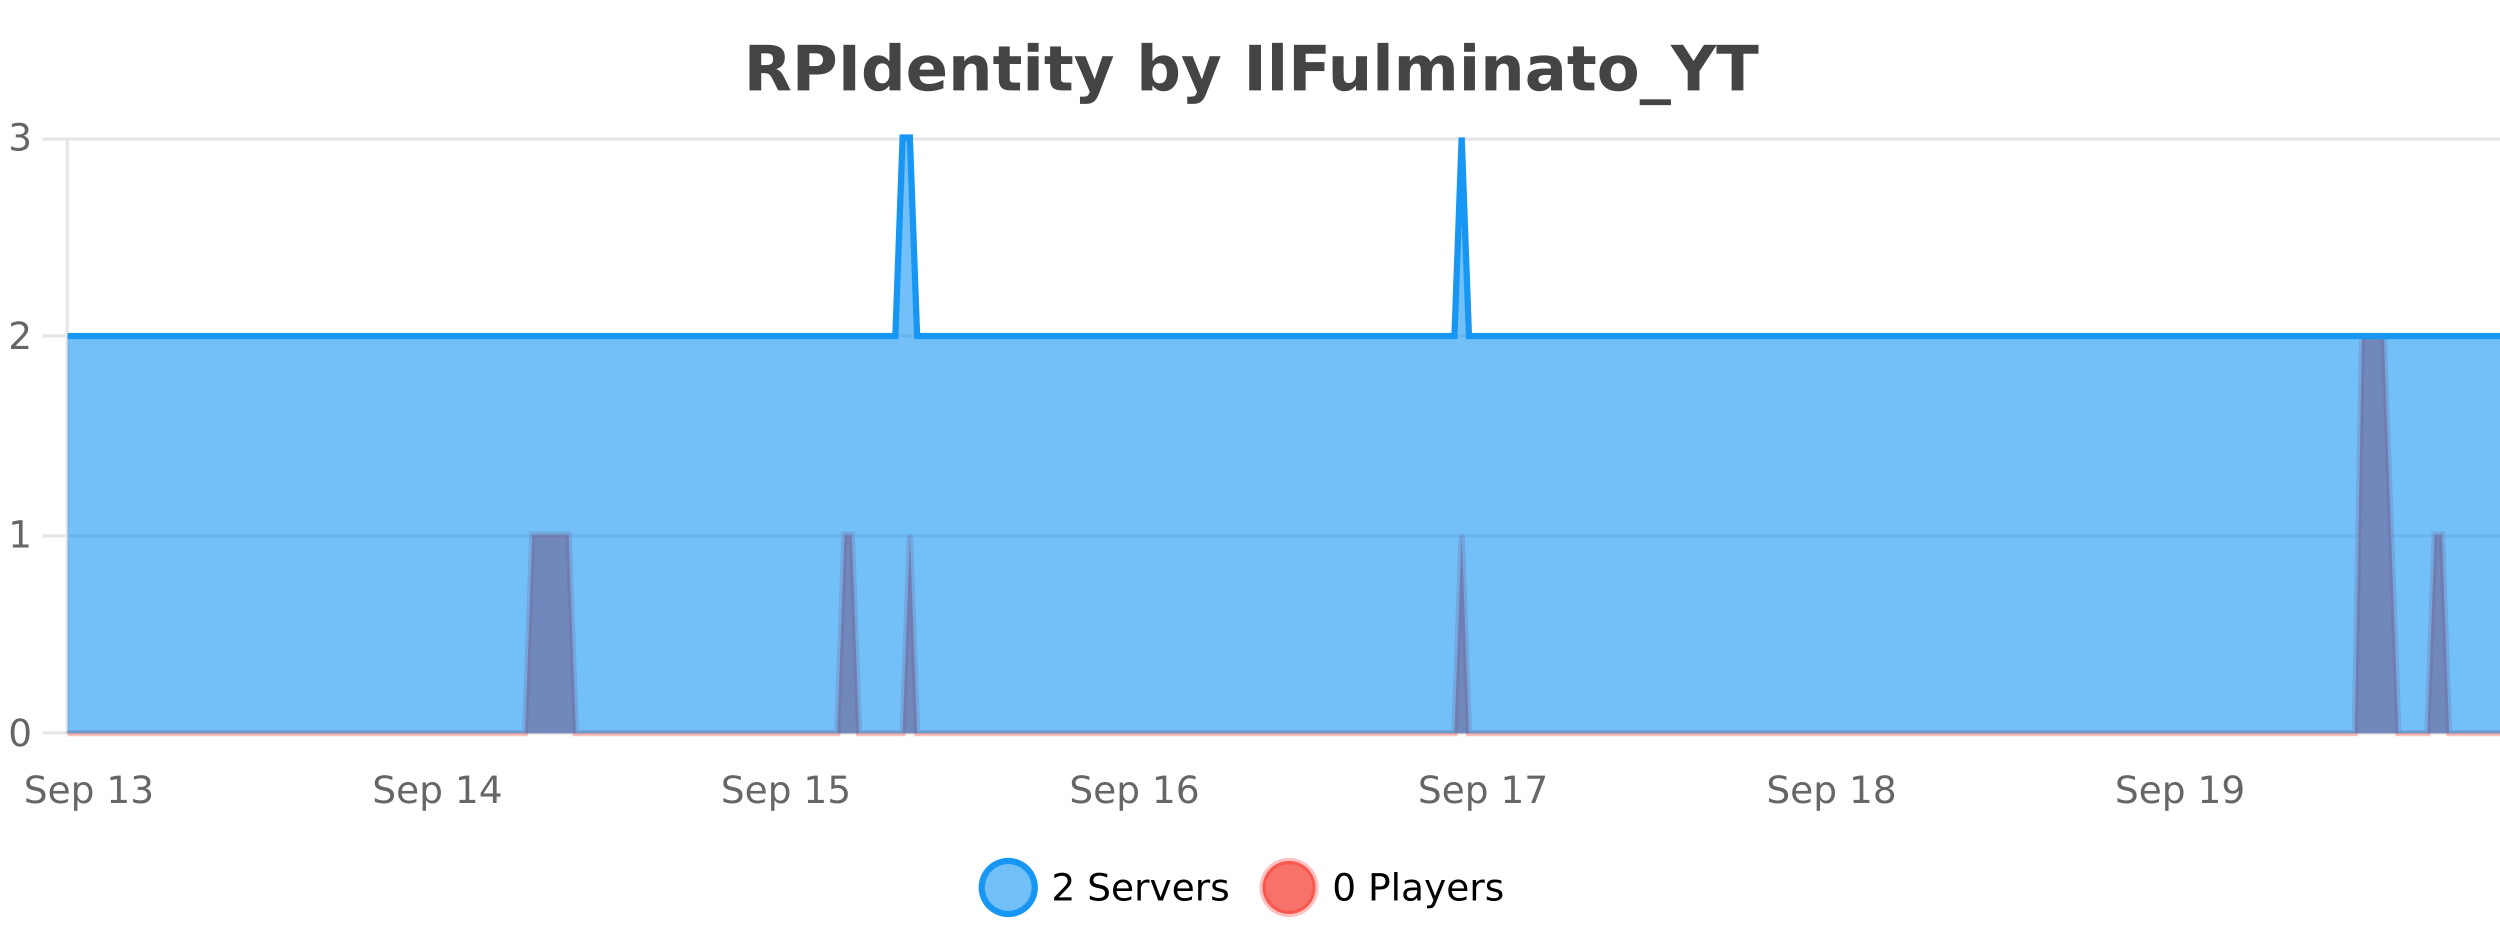
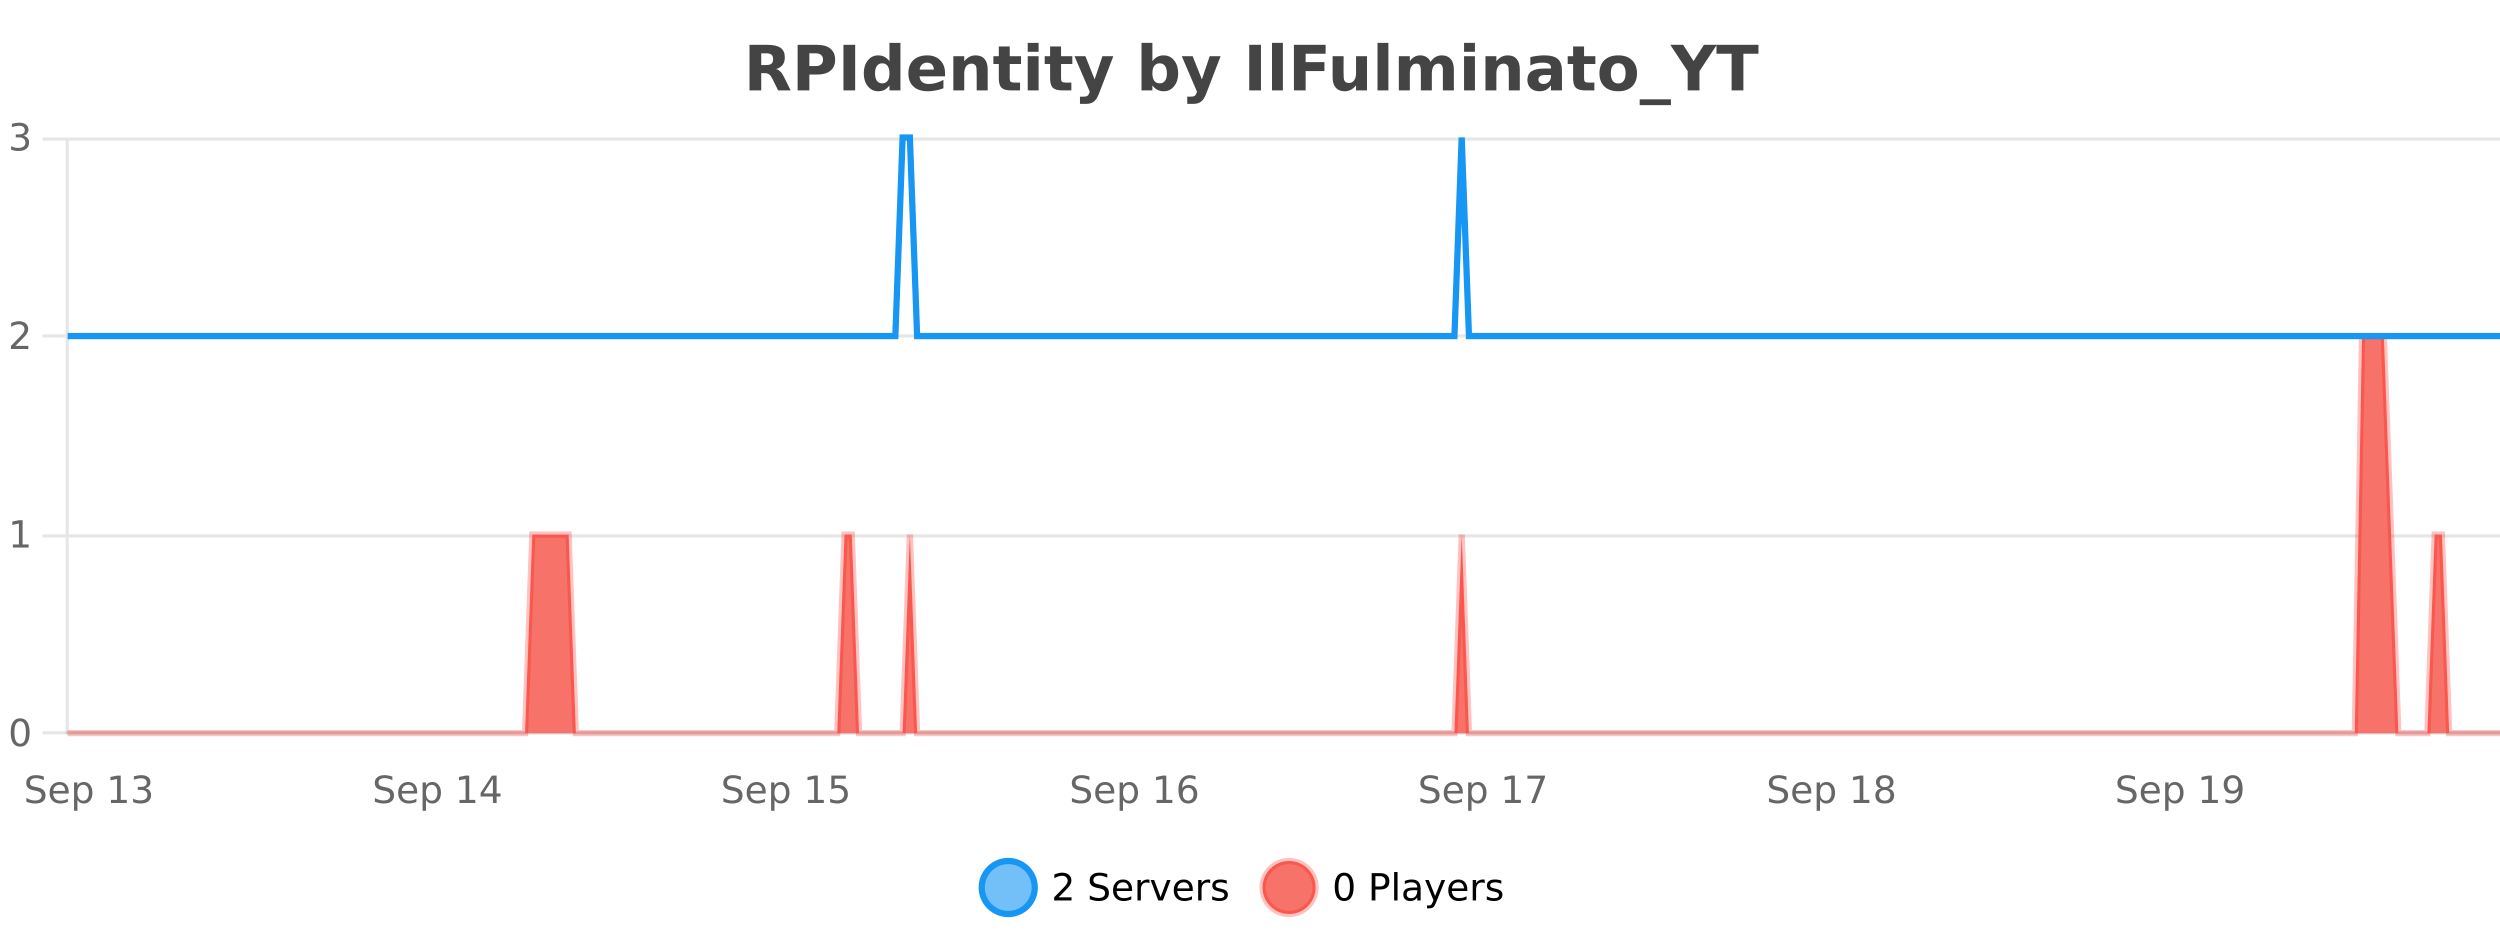
<svg xmlns="http://www.w3.org/2000/svg" width="800pt" height="300pt" viewBox="0 0 800 300" version="1.1">
  <defs>
    <clipPath id="clip1">
      <path d="M 285 263 L 360 263 L 360 300 L 285 300 Z M 285 263 " />
    </clipPath>
    <clipPath id="clip2">
      <path d="M 375 263 L 450 263 L 450 300 L 375 300 Z M 375 263 " />
    </clipPath>
    <clipPath id="clip3">
      <path d="M 21.633 107 L 800 107 L 800 234.602 L 21.633 234.602 Z M 21.633 107 " />
    </clipPath>
    <clipPath id="clip4">
      <path d="M 20.633 79 L 800 79 L 800 235.602 L 20.633 235.602 Z M 20.633 79 " />
    </clipPath>
    <clipPath id="clip5">
-       <path d="M 21.633 44 L 800 44 L 800 234.602 L 21.633 234.602 Z M 21.633 44 " />
-     </clipPath>
+       </clipPath>
    <clipPath id="clip6">
      <path d="M 20.633 43 L 800 43 L 800 136 L 20.633 136 Z M 20.633 43 " />
    </clipPath>
  </defs>
  <g id="surface2231771">
    <rect x="0" y="0" width="800" height="300" style="fill:rgb(100%,100%,100%);fill-opacity:1;stroke:none;" />
    <path style="fill:none;stroke-width:1;stroke-linecap:butt;stroke-linejoin:miter;stroke:rgb(0%,0%,0%);stroke-opacity:0.098;stroke-miterlimit:10;" d="M 22 234.5 L 800 234.5 " />
    <path style="fill:none;stroke-width:1;stroke-linecap:butt;stroke-linejoin:miter;stroke:rgb(0%,0%,0%);stroke-opacity:0.098;stroke-miterlimit:10;" d="M 13.633 234.5 L 21 234.5 " />
    <path style="fill:none;stroke-width:1;stroke-linecap:butt;stroke-linejoin:miter;stroke:rgb(0%,0%,0%);stroke-opacity:0.098;stroke-miterlimit:10;" d="M 22 171.5 L 800 171.5 " />
    <path style="fill:none;stroke-width:1;stroke-linecap:butt;stroke-linejoin:miter;stroke:rgb(0%,0%,0%);stroke-opacity:0.098;stroke-miterlimit:10;" d="M 13.633 171.5 L 21 171.5 " />
    <path style="fill:none;stroke-width:1;stroke-linecap:butt;stroke-linejoin:miter;stroke:rgb(0%,0%,0%);stroke-opacity:0.098;stroke-miterlimit:10;" d="M 22 107.5 L 800 107.5 " />
    <path style="fill:none;stroke-width:1;stroke-linecap:butt;stroke-linejoin:miter;stroke:rgb(0%,0%,0%);stroke-opacity:0.098;stroke-miterlimit:10;" d="M 13.633 107.5 L 21 107.5 " />
    <path style="fill:none;stroke-width:1;stroke-linecap:butt;stroke-linejoin:miter;stroke:rgb(0%,0%,0%);stroke-opacity:0.098;stroke-miterlimit:10;" d="M 22 44.5 L 800 44.5 " />
    <path style="fill:none;stroke-width:1;stroke-linecap:butt;stroke-linejoin:miter;stroke:rgb(0%,0%,0%);stroke-opacity:0.098;stroke-miterlimit:10;" d="M 13.633 44.5 L 21 44.5 " />
    <path style=" stroke:none;fill-rule:nonzero;fill:rgb(9.02%,58.824%,95.294%);fill-opacity:0.6;" d="M 331.121 284 C 331.121 288.688 327.324 292.484 322.637 292.484 C 317.953 292.484 314.152 288.688 314.152 284 C 314.152 279.312 317.953 275.516 322.637 275.516 C 327.324 275.516 331.121 279.312 331.121 284 Z M 331.121 284 " />
    <g clip-path="url(#clip1)" clip-rule="nonzero">
      <path style="fill:none;stroke-width:2;stroke-linecap:butt;stroke-linejoin:miter;stroke:rgb(9.02%,58.824%,95.294%);stroke-opacity:1;stroke-miterlimit:10;" d="M 331.121 284 C 331.121 288.688 327.324 292.484 322.637 292.484 C 317.953 292.484 314.152 288.688 314.152 284 C 314.152 279.312 317.953 275.516 322.637 275.516 C 327.324 275.516 331.121 279.312 331.121 284 Z M 331.121 284 " />
    </g>
    <path style=" stroke:none;fill-rule:nonzero;fill:rgb(0%,0%,0%);fill-opacity:1;" d="M 338.75 287.156 L 342.891 287.156 L 342.891 288.156 L 337.328 288.156 L 337.328 287.156 C 337.773 286.699 338.383 286.078 339.156 285.297 C 339.938 284.508 340.426 283.996 340.625 283.766 C 341.008 283.352 341.273 282.996 341.422 282.703 C 341.578 282.402 341.656 282.109 341.656 281.828 C 341.656 281.359 341.488 280.98 341.156 280.688 C 340.832 280.398 340.41 280.25 339.891 280.25 C 339.516 280.25 339.117 280.312 338.703 280.438 C 338.297 280.562 337.859 280.762 337.391 281.031 L 337.391 279.828 C 337.867 279.641 338.312 279.5 338.719 279.406 C 339.133 279.305 339.516 279.25 339.859 279.25 C 340.766 279.25 341.488 279.48 342.031 279.938 C 342.57 280.387 342.844 280.992 342.844 281.75 C 342.844 282.105 342.773 282.445 342.641 282.766 C 342.504 283.09 342.258 283.469 341.906 283.906 C 341.801 284.023 341.488 284.352 340.969 284.891 C 340.445 285.434 339.707 286.188 338.75 287.156 Z M 354.32 279.688 L 354.32 280.844 C 353.871 280.637 353.445 280.48 353.039 280.375 C 352.641 280.262 352.262 280.203 351.898 280.203 C 351.25 280.203 350.75 280.328 350.398 280.578 C 350.055 280.828 349.883 281.188 349.883 281.656 C 349.883 282.043 349.996 282.336 350.227 282.531 C 350.453 282.73 350.898 282.887 351.555 283 L 352.258 283.156 C 353.141 283.324 353.793 283.621 354.211 284.047 C 354.637 284.465 354.852 285.027 354.852 285.734 C 354.852 286.59 354.562 287.234 353.992 287.672 C 353.43 288.109 352.594 288.328 351.492 288.328 C 351.086 288.328 350.648 288.281 350.18 288.188 C 349.711 288.094 349.227 287.953 348.727 287.766 L 348.727 286.547 C 349.203 286.82 349.672 287.023 350.133 287.156 C 350.602 287.293 351.055 287.359 351.492 287.359 C 352.168 287.359 352.688 287.23 353.055 286.969 C 353.43 286.699 353.617 286.32 353.617 285.828 C 353.617 285.402 353.48 285.07 353.211 284.828 C 352.949 284.578 352.516 284.398 351.914 284.281 L 351.195 284.141 C 350.309 283.965 349.668 283.688 349.273 283.312 C 348.887 282.938 348.695 282.418 348.695 281.75 C 348.695 280.969 348.965 280.359 349.508 279.922 C 350.047 279.477 350.797 279.25 351.758 279.25 C 352.172 279.25 352.59 279.289 353.008 279.359 C 353.434 279.434 353.871 279.543 354.32 279.688 Z M 362.266 284.609 L 362.266 285.125 L 357.297 285.125 C 357.348 285.875 357.57 286.445 357.969 286.828 C 358.375 287.215 358.93 287.406 359.641 287.406 C 360.055 287.406 360.457 287.359 360.844 287.266 C 361.238 287.164 361.629 287.008 362.016 286.797 L 362.016 287.828 C 361.617 287.984 361.219 288.105 360.812 288.188 C 360.406 288.281 359.992 288.328 359.578 288.328 C 358.535 288.328 357.707 288.027 357.094 287.422 C 356.477 286.809 356.172 285.98 356.172 284.938 C 356.172 283.867 356.461 283.016 357.047 282.391 C 357.629 281.758 358.41 281.438 359.391 281.438 C 360.273 281.438 360.973 281.727 361.484 282.297 C 362.004 282.859 362.266 283.633 362.266 284.609 Z M 361.188 284.281 C 361.176 283.699 361.008 283.23 360.688 282.875 C 360.363 282.523 359.938 282.344 359.406 282.344 C 358.801 282.344 358.316 282.516 357.953 282.859 C 357.598 283.203 357.395 283.684 357.344 284.297 Z M 367.836 282.594 C 367.711 282.531 367.574 282.484 367.43 282.453 C 367.293 282.414 367.137 282.391 366.961 282.391 C 366.355 282.391 365.887 282.59 365.555 282.984 C 365.23 283.383 365.07 283.953 365.07 284.703 L 365.07 288.156 L 363.992 288.156 L 363.992 281.594 L 365.07 281.594 L 365.07 282.609 C 365.297 282.215 365.594 281.922 365.961 281.734 C 366.324 281.539 366.766 281.438 367.289 281.438 C 367.359 281.438 367.438 281.445 367.523 281.453 C 367.617 281.465 367.715 281.48 367.82 281.5 Z M 368.195 281.594 L 369.336 281.594 L 371.383 287.094 L 373.445 281.594 L 374.586 281.594 L 372.117 288.156 L 370.648 288.156 Z M 381.688 284.609 L 381.688 285.125 L 376.719 285.125 C 376.77 285.875 376.992 286.445 377.391 286.828 C 377.797 287.215 378.352 287.406 379.062 287.406 C 379.477 287.406 379.879 287.359 380.266 287.266 C 380.66 287.164 381.051 287.008 381.438 286.797 L 381.438 287.828 C 381.039 287.984 380.641 288.105 380.234 288.188 C 379.828 288.281 379.414 288.328 379 288.328 C 377.957 288.328 377.129 288.027 376.516 287.422 C 375.898 286.809 375.594 285.98 375.594 284.938 C 375.594 283.867 375.883 283.016 376.469 282.391 C 377.051 281.758 377.832 281.438 378.812 281.438 C 379.695 281.438 380.395 281.727 380.906 282.297 C 381.426 282.859 381.688 283.633 381.688 284.609 Z M 380.609 284.281 C 380.598 283.699 380.43 283.23 380.109 282.875 C 379.785 282.523 379.359 282.344 378.828 282.344 C 378.223 282.344 377.738 282.516 377.375 282.859 C 377.02 283.203 376.816 283.684 376.766 284.297 Z M 387.258 282.594 C 387.133 282.531 386.996 282.484 386.852 282.453 C 386.715 282.414 386.559 282.391 386.383 282.391 C 385.777 282.391 385.309 282.59 384.977 282.984 C 384.652 283.383 384.492 283.953 384.492 284.703 L 384.492 288.156 L 383.414 288.156 L 383.414 281.594 L 384.492 281.594 L 384.492 282.609 C 384.719 282.215 385.016 281.922 385.383 281.734 C 385.746 281.539 386.188 281.438 386.711 281.438 C 386.781 281.438 386.859 281.445 386.945 281.453 C 387.039 281.465 387.137 281.48 387.242 281.5 Z M 392.562 281.781 L 392.562 282.812 C 392.258 282.656 391.941 282.543 391.609 282.469 C 391.285 282.387 390.945 282.344 390.594 282.344 C 390.062 282.344 389.66 282.43 389.391 282.594 C 389.117 282.75 388.984 282.996 388.984 283.328 C 388.984 283.578 389.078 283.777 389.266 283.922 C 389.461 284.059 389.852 284.188 390.438 284.312 L 390.797 284.406 C 391.566 284.562 392.113 284.793 392.438 285.094 C 392.758 285.398 392.922 285.812 392.922 286.344 C 392.922 286.961 392.676 287.445 392.188 287.797 C 391.707 288.152 391.047 288.328 390.203 288.328 C 389.848 288.328 389.477 288.289 389.094 288.219 C 388.719 288.156 388.32 288.059 387.906 287.922 L 387.906 286.797 C 388.301 287.008 388.691 287.164 389.078 287.266 C 389.461 287.371 389.848 287.422 390.234 287.422 C 390.734 287.422 391.117 287.34 391.391 287.172 C 391.672 286.996 391.812 286.746 391.812 286.422 C 391.812 286.133 391.711 285.906 391.516 285.75 C 391.316 285.594 390.883 285.445 390.219 285.297 L 389.844 285.219 C 389.176 285.074 388.691 284.855 388.391 284.562 C 388.098 284.273 387.953 283.875 387.953 283.375 C 387.953 282.75 388.172 282.273 388.609 281.938 C 389.047 281.605 389.664 281.438 390.469 281.438 C 390.863 281.438 391.238 281.469 391.594 281.531 C 391.945 281.586 392.27 281.668 392.562 281.781 Z M 332.637 277.016 " />
    <path style=" stroke:none;fill-rule:nonzero;fill:rgb(96.863%,44.706%,40.784%);fill-opacity:1;" d="M 420.988 284 C 420.988 288.688 417.191 292.484 412.504 292.484 C 407.82 292.484 404.02 288.688 404.02 284 C 404.02 279.312 407.82 275.516 412.504 275.516 C 417.191 275.516 420.988 279.312 420.988 284 Z M 420.988 284 " />
    <g clip-path="url(#clip2)" clip-rule="nonzero">
      <path style="fill:none;stroke-width:2;stroke-linecap:butt;stroke-linejoin:miter;stroke:rgb(100%,4.706%,0%);stroke-opacity:0.247;stroke-miterlimit:10;" d="M 420.988 284 C 420.988 288.688 417.191 292.484 412.504 292.484 C 407.82 292.484 404.02 288.688 404.02 284 C 404.02 279.312 407.82 275.516 412.504 275.516 C 417.191 275.516 420.988 279.312 420.988 284 Z M 420.988 284 " />
    </g>
    <path style=" stroke:none;fill-rule:nonzero;fill:rgb(0%,0%,0%);fill-opacity:1;" d="M 430.133 280.188 C 429.527 280.188 429.07 280.492 428.758 281.094 C 428.453 281.688 428.305 282.59 428.305 283.797 C 428.305 284.996 428.453 285.898 428.758 286.5 C 429.07 287.094 429.527 287.391 430.133 287.391 C 430.746 287.391 431.203 287.094 431.508 286.5 C 431.82 285.898 431.977 284.996 431.977 283.797 C 431.977 282.59 431.82 281.688 431.508 281.094 C 431.203 280.492 430.746 280.188 430.133 280.188 Z M 430.133 279.25 C 431.109 279.25 431.859 279.641 432.383 280.422 C 432.902 281.195 433.164 282.32 433.164 283.797 C 433.164 285.266 432.902 286.391 432.383 287.172 C 431.859 287.945 431.109 288.328 430.133 288.328 C 429.152 288.328 428.402 287.945 427.883 287.172 C 427.371 286.391 427.117 285.266 427.117 283.797 C 427.117 282.32 427.371 281.195 427.883 280.422 C 428.402 279.641 429.152 279.25 430.133 279.25 Z M 440.125 280.375 L 440.125 283.672 L 441.609 283.672 C 442.16 283.672 442.586 283.531 442.891 283.25 C 443.191 282.961 443.344 282.547 443.344 282.016 C 443.344 281.496 443.191 281.094 442.891 280.812 C 442.586 280.523 442.16 280.375 441.609 280.375 Z M 438.938 279.406 L 441.609 279.406 C 442.598 279.406 443.344 279.633 443.844 280.078 C 444.344 280.516 444.594 281.164 444.594 282.016 C 444.594 282.883 444.344 283.539 443.844 283.984 C 443.344 284.422 442.598 284.641 441.609 284.641 L 440.125 284.641 L 440.125 288.156 L 438.938 288.156 Z M 446.129 279.031 L 447.207 279.031 L 447.207 288.156 L 446.129 288.156 Z M 452.445 284.859 C 451.578 284.859 450.977 284.961 450.633 285.156 C 450.297 285.355 450.133 285.695 450.133 286.172 C 450.133 286.559 450.258 286.867 450.508 287.094 C 450.766 287.312 451.109 287.422 451.539 287.422 C 452.141 287.422 452.621 287.215 452.977 286.797 C 453.34 286.371 453.523 285.805 453.523 285.094 L 453.523 284.859 Z M 454.602 284.406 L 454.602 288.156 L 453.523 288.156 L 453.523 287.156 C 453.273 287.555 452.965 287.852 452.602 288.047 C 452.234 288.234 451.789 288.328 451.258 288.328 C 450.578 288.328 450.043 288.141 449.648 287.766 C 449.25 287.383 449.055 286.875 449.055 286.25 C 449.055 285.512 449.297 284.953 449.789 284.578 C 450.289 284.203 451.027 284.016 452.008 284.016 L 453.523 284.016 L 453.523 283.906 C 453.523 283.406 453.355 283.023 453.023 282.75 C 452.699 282.48 452.246 282.344 451.664 282.344 C 451.289 282.344 450.918 282.391 450.555 282.484 C 450.199 282.578 449.859 282.715 449.539 282.891 L 449.539 281.891 C 449.934 281.734 450.312 281.621 450.68 281.547 C 451.055 281.477 451.418 281.438 451.773 281.438 C 452.719 281.438 453.43 281.684 453.898 282.172 C 454.367 282.664 454.602 283.406 454.602 284.406 Z M 459.551 288.766 C 459.246 289.547 458.949 290.055 458.66 290.297 C 458.367 290.535 457.98 290.656 457.504 290.656 L 456.645 290.656 L 456.645 289.75 L 457.27 289.75 C 457.57 289.75 457.801 289.676 457.957 289.531 C 458.121 289.395 458.305 289.066 458.504 288.547 L 458.707 288.047 L 456.051 281.594 L 457.191 281.594 L 459.238 286.719 L 461.301 281.594 L 462.441 281.594 Z M 469.543 284.609 L 469.543 285.125 L 464.574 285.125 C 464.625 285.875 464.848 286.445 465.246 286.828 C 465.652 287.215 466.207 287.406 466.918 287.406 C 467.332 287.406 467.734 287.359 468.121 287.266 C 468.516 287.164 468.906 287.008 469.293 286.797 L 469.293 287.828 C 468.895 287.984 468.496 288.105 468.09 288.188 C 467.684 288.281 467.27 288.328 466.855 288.328 C 465.812 288.328 464.984 288.027 464.371 287.422 C 463.754 286.809 463.449 285.98 463.449 284.938 C 463.449 283.867 463.738 283.016 464.324 282.391 C 464.906 281.758 465.688 281.438 466.668 281.438 C 467.551 281.438 468.25 281.727 468.762 282.297 C 469.281 282.859 469.543 283.633 469.543 284.609 Z M 468.465 284.281 C 468.453 283.699 468.285 283.23 467.965 282.875 C 467.641 282.523 467.215 282.344 466.684 282.344 C 466.078 282.344 465.594 282.516 465.23 282.859 C 464.875 283.203 464.672 283.684 464.621 284.297 Z M 475.113 282.594 C 474.988 282.531 474.852 282.484 474.707 282.453 C 474.57 282.414 474.414 282.391 474.238 282.391 C 473.633 282.391 473.164 282.59 472.832 282.984 C 472.508 283.383 472.348 283.953 472.348 284.703 L 472.348 288.156 L 471.27 288.156 L 471.27 281.594 L 472.348 281.594 L 472.348 282.609 C 472.574 282.215 472.871 281.922 473.238 281.734 C 473.602 281.539 474.043 281.438 474.566 281.438 C 474.637 281.438 474.715 281.445 474.801 281.453 C 474.895 281.465 474.992 281.48 475.098 281.5 Z M 480.422 281.781 L 480.422 282.812 C 480.117 282.656 479.801 282.543 479.469 282.469 C 479.145 282.387 478.805 282.344 478.453 282.344 C 477.922 282.344 477.52 282.43 477.25 282.594 C 476.977 282.75 476.844 282.996 476.844 283.328 C 476.844 283.578 476.938 283.777 477.125 283.922 C 477.32 284.059 477.711 284.188 478.297 284.312 L 478.656 284.406 C 479.426 284.562 479.973 284.793 480.297 285.094 C 480.617 285.398 480.781 285.812 480.781 286.344 C 480.781 286.961 480.535 287.445 480.047 287.797 C 479.566 288.152 478.906 288.328 478.062 288.328 C 477.707 288.328 477.336 288.289 476.953 288.219 C 476.578 288.156 476.18 288.059 475.766 287.922 L 475.766 286.797 C 476.16 287.008 476.551 287.164 476.938 287.266 C 477.32 287.371 477.707 287.422 478.094 287.422 C 478.594 287.422 478.977 287.34 479.25 287.172 C 479.531 286.996 479.672 286.746 479.672 286.422 C 479.672 286.133 479.57 285.906 479.375 285.75 C 479.176 285.594 478.742 285.445 478.078 285.297 L 477.703 285.219 C 477.035 285.074 476.551 284.855 476.25 284.562 C 475.957 284.273 475.812 283.875 475.812 283.375 C 475.812 282.75 476.031 282.273 476.469 281.938 C 476.906 281.605 477.523 281.438 478.328 281.438 C 478.723 281.438 479.098 281.469 479.453 281.531 C 479.805 281.586 480.129 281.668 480.422 281.781 Z M 422.504 277.016 " />
    <path style=" stroke:none;fill-rule:nonzero;fill:rgb(26.667%,26.667%,26.667%);fill-opacity:1;" d="M 245.172 20.812 C 245.961 20.812 246.531 20.668 246.875 20.375 C 247.219 20.074 247.391 19.59 247.391 18.922 C 247.391 18.258 247.219 17.781 246.875 17.5 C 246.531 17.211 245.961 17.062 245.172 17.062 L 243.594 17.062 L 243.594 20.812 Z M 243.594 23.406 L 243.594 28.922 L 239.844 28.922 L 239.844 14.344 L 245.578 14.344 C 247.492 14.344 248.898 14.668 249.797 15.312 C 250.691 15.961 251.141 16.977 251.141 18.359 C 251.141 19.328 250.906 20.125 250.438 20.75 C 249.977 21.367 249.281 21.82 248.344 22.109 C 248.852 22.227 249.312 22.492 249.719 22.906 C 250.125 23.312 250.535 23.938 250.953 24.781 L 253 28.922 L 249 28.922 L 247.219 25.297 C 246.863 24.57 246.5 24.074 246.125 23.812 C 245.758 23.543 245.27 23.406 244.656 23.406 Z M 255.242 14.344 L 261.477 14.344 C 263.328 14.344 264.75 14.758 265.742 15.578 C 266.742 16.402 267.242 17.574 267.242 19.094 C 267.242 20.625 266.742 21.805 265.742 22.625 C 264.75 23.449 263.328 23.859 261.477 23.859 L 258.992 23.859 L 258.992 28.922 L 255.242 28.922 Z M 258.992 17.062 L 258.992 21.141 L 261.07 21.141 C 261.797 21.141 262.359 20.965 262.758 20.609 C 263.164 20.258 263.367 19.75 263.367 19.094 C 263.367 18.449 263.164 17.949 262.758 17.594 C 262.359 17.242 261.797 17.062 261.07 17.062 Z M 269.902 14.344 L 273.652 14.344 L 273.652 28.922 L 269.902 28.922 Z M 284.625 19.578 L 284.625 13.719 L 288.141 13.719 L 288.141 28.922 L 284.625 28.922 L 284.625 27.344 C 284.145 27.992 283.613 28.465 283.031 28.766 C 282.445 29.055 281.773 29.203 281.016 29.203 C 279.672 29.203 278.566 28.668 277.703 27.594 C 276.836 26.523 276.406 25.148 276.406 23.469 C 276.406 21.781 276.836 20.402 277.703 19.328 C 278.566 18.258 279.672 17.719 281.016 17.719 C 281.773 17.719 282.445 17.871 283.031 18.172 C 283.613 18.477 284.145 18.945 284.625 19.578 Z M 282.312 26.672 C 283.062 26.672 283.633 26.402 284.031 25.859 C 284.426 25.309 284.625 24.512 284.625 23.469 C 284.625 22.43 284.426 21.637 284.031 21.094 C 283.633 20.543 283.062 20.266 282.312 20.266 C 281.57 20.266 281.004 20.543 280.609 21.094 C 280.211 21.637 280.016 22.43 280.016 23.469 C 280.016 24.512 280.211 25.309 280.609 25.859 C 281.004 26.402 281.57 26.672 282.312 26.672 Z M 302.41 23.422 L 302.41 24.422 L 294.238 24.422 C 294.32 25.246 294.617 25.859 295.129 26.266 C 295.637 26.672 296.348 26.875 297.254 26.875 C 297.992 26.875 298.746 26.766 299.52 26.547 C 300.289 26.328 301.082 26 301.895 25.562 L 301.895 28.25 C 301.07 28.562 300.242 28.797 299.41 28.953 C 298.586 29.117 297.762 29.203 296.941 29.203 C 294.961 29.203 293.418 28.703 292.316 27.703 C 291.223 26.695 290.676 25.281 290.676 23.469 C 290.676 21.68 291.211 20.273 292.285 19.25 C 293.367 18.23 294.852 17.719 296.738 17.719 C 298.457 17.719 299.832 18.242 300.863 19.281 C 301.895 20.312 302.41 21.695 302.41 23.422 Z M 298.816 22.266 C 298.816 21.602 298.621 21.062 298.238 20.656 C 297.852 20.25 297.348 20.047 296.723 20.047 C 296.043 20.047 295.492 20.242 295.066 20.625 C 294.648 21 294.387 21.547 294.285 22.266 Z M 316.055 22.266 L 316.055 28.922 L 312.539 28.922 L 312.539 23.828 C 312.539 22.883 312.516 22.23 312.477 21.875 C 312.434 21.512 312.359 21.246 312.258 21.078 C 312.121 20.852 311.934 20.672 311.695 20.547 C 311.465 20.422 311.199 20.359 310.898 20.359 C 310.168 20.359 309.594 20.641 309.18 21.203 C 308.762 21.766 308.555 22.547 308.555 23.547 L 308.555 28.922 L 305.07 28.922 L 305.07 17.984 L 308.555 17.984 L 308.555 19.578 C 309.086 18.945 309.648 18.477 310.242 18.172 C 310.836 17.871 311.484 17.719 312.195 17.719 C 313.465 17.719 314.422 18.109 315.07 18.891 C 315.727 19.664 316.055 20.789 316.055 22.266 Z M 323.117 14.875 L 323.117 17.984 L 326.727 17.984 L 326.727 20.484 L 323.117 20.484 L 323.117 25.125 C 323.117 25.637 323.215 25.98 323.414 26.156 C 323.621 26.336 324.023 26.422 324.617 26.422 L 326.414 26.422 L 326.414 28.922 L 323.414 28.922 C 322.039 28.922 321.059 28.637 320.477 28.062 C 319.902 27.48 319.617 26.5 319.617 25.125 L 319.617 20.484 L 317.883 20.484 L 317.883 17.984 L 319.617 17.984 L 319.617 14.875 Z M 328.867 17.984 L 332.352 17.984 L 332.352 28.922 L 328.867 28.922 Z M 328.867 13.719 L 332.352 13.719 L 332.352 16.578 L 328.867 16.578 Z M 339.535 14.875 L 339.535 17.984 L 343.145 17.984 L 343.145 20.484 L 339.535 20.484 L 339.535 25.125 C 339.535 25.637 339.633 25.98 339.832 26.156 C 340.039 26.336 340.441 26.422 341.035 26.422 L 342.832 26.422 L 342.832 28.922 L 339.832 28.922 C 338.457 28.922 337.477 28.637 336.895 28.062 C 336.32 27.48 336.035 26.5 336.035 25.125 L 336.035 20.484 L 334.301 20.484 L 334.301 17.984 L 336.035 17.984 L 336.035 14.875 Z M 343.844 17.984 L 347.328 17.984 L 350.281 25.406 L 352.781 17.984 L 356.266 17.984 L 351.672 29.953 C 351.211 31.172 350.672 32.02 350.047 32.5 C 349.43 32.988 348.625 33.234 347.625 33.234 L 345.594 33.234 L 345.594 30.938 L 346.688 30.938 C 347.281 30.938 347.711 30.844 347.984 30.656 C 348.254 30.469 348.461 30.129 348.609 29.641 L 348.719 29.344 Z M 371.094 26.672 C 371.844 26.672 372.414 26.402 372.812 25.859 C 373.207 25.309 373.406 24.512 373.406 23.469 C 373.406 22.43 373.207 21.637 372.812 21.094 C 372.414 20.543 371.844 20.266 371.094 20.266 C 370.344 20.266 369.766 20.543 369.359 21.094 C 368.961 21.637 368.766 22.43 368.766 23.469 C 368.766 24.5 368.961 25.293 369.359 25.844 C 369.766 26.398 370.344 26.672 371.094 26.672 Z M 368.766 19.578 C 369.254 18.945 369.789 18.477 370.375 18.172 C 370.957 17.871 371.629 17.719 372.391 17.719 C 373.742 17.719 374.852 18.258 375.719 19.328 C 376.582 20.402 377.016 21.781 377.016 23.469 C 377.016 25.148 376.582 26.523 375.719 27.594 C 374.852 28.668 373.742 29.203 372.391 29.203 C 371.629 29.203 370.957 29.051 370.375 28.75 C 369.789 28.449 369.254 27.98 368.766 27.344 L 368.766 28.922 L 365.281 28.922 L 365.281 13.719 L 368.766 13.719 Z M 378.164 17.984 L 381.648 17.984 L 384.602 25.406 L 387.102 17.984 L 390.586 17.984 L 385.992 29.953 C 385.531 31.172 384.992 32.02 384.367 32.5 C 383.75 32.988 382.945 33.234 381.945 33.234 L 379.914 33.234 L 379.914 30.938 L 381.008 30.938 C 381.602 30.938 382.031 30.844 382.305 30.656 C 382.574 30.469 382.781 30.129 382.93 29.641 L 383.039 29.344 Z M 399.758 14.344 L 403.508 14.344 L 403.508 28.922 L 399.758 28.922 Z M 407.039 13.719 L 410.523 13.719 L 410.523 28.922 L 407.039 28.922 Z M 414.055 14.344 L 424.195 14.344 L 424.195 17.188 L 417.805 17.188 L 417.805 19.891 L 423.82 19.891 L 423.82 22.734 L 417.805 22.734 L 417.805 28.922 L 414.055 28.922 Z M 426.438 24.656 L 426.438 17.984 L 429.953 17.984 L 429.953 19.078 C 429.953 19.672 429.945 20.418 429.938 21.312 C 429.938 22.211 429.938 22.805 429.938 23.094 C 429.938 23.98 429.957 24.617 430 25 C 430.051 25.387 430.129 25.668 430.234 25.844 C 430.379 26.074 430.566 26.25 430.797 26.375 C 431.023 26.5 431.289 26.562 431.594 26.562 C 432.32 26.562 432.895 26.281 433.312 25.719 C 433.727 25.156 433.938 24.383 433.938 23.391 L 433.938 17.984 L 437.438 17.984 L 437.438 28.922 L 433.938 28.922 L 433.938 27.344 C 433.406 27.98 432.844 28.449 432.25 28.75 C 431.664 29.051 431.02 29.203 430.312 29.203 C 429.051 29.203 428.086 28.82 427.422 28.047 C 426.766 27.266 426.438 26.137 426.438 24.656 Z M 440.801 13.719 L 444.285 13.719 L 444.285 28.922 L 440.801 28.922 Z M 457.781 19.797 C 458.227 19.121 458.754 18.605 459.359 18.25 C 459.973 17.898 460.645 17.719 461.375 17.719 C 462.625 17.719 463.578 18.109 464.234 18.891 C 464.898 19.664 465.234 20.789 465.234 22.266 L 465.234 28.922 L 461.719 28.922 L 461.719 23.219 C 461.719 23.137 461.719 23.047 461.719 22.953 C 461.727 22.859 461.734 22.73 461.734 22.562 C 461.734 21.793 461.617 21.234 461.391 20.891 C 461.16 20.539 460.789 20.359 460.281 20.359 C 459.625 20.359 459.113 20.637 458.75 21.188 C 458.383 21.73 458.195 22.516 458.188 23.547 L 458.188 28.922 L 454.672 28.922 L 454.672 23.219 C 454.672 22.012 454.566 21.234 454.359 20.891 C 454.148 20.539 453.781 20.359 453.25 20.359 C 452.57 20.359 452.051 20.637 451.688 21.188 C 451.32 21.73 451.141 22.516 451.141 23.547 L 451.141 28.922 L 447.625 28.922 L 447.625 17.984 L 451.141 17.984 L 451.141 19.578 C 451.578 18.965 452.07 18.5 452.625 18.188 C 453.176 17.875 453.789 17.719 454.469 17.719 C 455.219 17.719 455.883 17.902 456.469 18.266 C 457.051 18.633 457.488 19.141 457.781 19.797 Z M 468.496 17.984 L 471.98 17.984 L 471.98 28.922 L 468.496 28.922 Z M 468.496 13.719 L 471.98 13.719 L 471.98 16.578 L 468.496 16.578 Z M 486.336 22.266 L 486.336 28.922 L 482.82 28.922 L 482.82 23.828 C 482.82 22.883 482.797 22.23 482.758 21.875 C 482.715 21.512 482.641 21.246 482.539 21.078 C 482.402 20.852 482.215 20.672 481.977 20.547 C 481.746 20.422 481.48 20.359 481.18 20.359 C 480.449 20.359 479.875 20.641 479.461 21.203 C 479.043 21.766 478.836 22.547 478.836 23.547 L 478.836 28.922 L 475.352 28.922 L 475.352 17.984 L 478.836 17.984 L 478.836 19.578 C 479.367 18.945 479.93 18.477 480.523 18.172 C 481.117 17.871 481.766 17.719 482.477 17.719 C 483.746 17.719 484.703 18.109 485.352 18.891 C 486.008 19.664 486.336 20.789 486.336 22.266 Z M 494.48 24 C 493.75 24 493.203 24.125 492.84 24.375 C 492.473 24.617 492.293 24.98 492.293 25.469 C 492.293 25.906 492.438 26.25 492.73 26.5 C 493.031 26.75 493.441 26.875 493.965 26.875 C 494.621 26.875 495.172 26.641 495.621 26.172 C 496.078 25.703 496.309 25.117 496.309 24.406 L 496.309 24 Z M 499.824 22.688 L 499.824 28.922 L 496.309 28.922 L 496.309 27.297 C 495.84 27.965 495.309 28.449 494.715 28.75 C 494.129 29.051 493.418 29.203 492.574 29.203 C 491.449 29.203 490.531 28.875 489.824 28.219 C 489.113 27.555 488.762 26.695 488.762 25.641 C 488.762 24.359 489.199 23.422 490.074 22.828 C 490.957 22.227 492.348 21.922 494.246 21.922 L 496.309 21.922 L 496.309 21.641 C 496.309 21.09 496.09 20.688 495.652 20.438 C 495.215 20.18 494.531 20.047 493.605 20.047 C 492.855 20.047 492.156 20.125 491.512 20.281 C 490.863 20.43 490.266 20.648 489.715 20.938 L 489.715 18.281 C 490.465 18.094 491.215 17.953 491.965 17.859 C 492.723 17.766 493.484 17.719 494.246 17.719 C 496.215 17.719 497.637 18.109 498.512 18.891 C 499.387 19.664 499.824 20.93 499.824 22.688 Z M 506.898 14.875 L 506.898 17.984 L 510.508 17.984 L 510.508 20.484 L 506.898 20.484 L 506.898 25.125 C 506.898 25.637 506.996 25.98 507.195 26.156 C 507.402 26.336 507.805 26.422 508.398 26.422 L 510.195 26.422 L 510.195 28.922 L 507.195 28.922 C 505.82 28.922 504.84 28.637 504.258 28.062 C 503.684 27.48 503.398 26.5 503.398 25.125 L 503.398 20.484 L 501.664 20.484 L 501.664 17.984 L 503.398 17.984 L 503.398 14.875 Z M 517.852 20.219 C 517.07 20.219 516.477 20.5 516.07 21.062 C 515.664 21.617 515.461 22.418 515.461 23.469 C 515.461 24.512 515.664 25.312 516.07 25.875 C 516.477 26.43 517.07 26.703 517.852 26.703 C 518.609 26.703 519.188 26.43 519.586 25.875 C 519.992 25.312 520.195 24.512 520.195 23.469 C 520.195 22.418 519.992 21.617 519.586 21.062 C 519.188 20.5 518.609 20.219 517.852 20.219 Z M 517.852 17.719 C 519.727 17.719 521.188 18.23 522.242 19.25 C 523.305 20.262 523.836 21.668 523.836 23.469 C 523.836 25.262 523.305 26.668 522.242 27.688 C 521.188 28.699 519.727 29.203 517.852 29.203 C 515.953 29.203 514.477 28.699 513.414 27.688 C 512.352 26.668 511.82 25.262 511.82 23.469 C 511.82 21.668 512.352 20.262 513.414 19.25 C 514.477 18.23 515.953 17.719 517.852 17.719 Z M 534.699 31.781 L 534.699 33.641 L 524.699 33.641 L 524.699 31.781 Z M 534.496 14.344 L 538.621 14.344 L 541.934 19.531 L 545.262 14.344 L 549.371 14.344 L 543.824 22.781 L 543.824 28.922 L 540.059 28.922 L 540.059 22.781 Z M 549.273 14.344 L 562.711 14.344 L 562.711 17.188 L 557.883 17.188 L 557.883 28.922 L 554.117 28.922 L 554.117 17.188 L 549.273 17.188 Z M 238 10.359 " />
    <path style="fill:none;stroke-width:1;stroke-linecap:butt;stroke-linejoin:miter;stroke:rgb(0%,0%,0%);stroke-opacity:0.098;stroke-miterlimit:10;" d="M 21 234.5 L 801 234.5 " />
    <path style=" stroke:none;fill-rule:nonzero;fill:rgb(40%,40%,40%);fill-opacity:1;" d="M 14.027 248.484 L 14.027 249.641 C 13.578 249.434 13.152 249.277 12.746 249.172 C 12.348 249.059 11.969 249 11.605 249 C 10.957 249 10.457 249.125 10.105 249.375 C 9.762 249.625 9.59 249.984 9.59 250.453 C 9.59 250.84 9.703 251.133 9.934 251.328 C 10.16 251.527 10.605 251.684 11.262 251.797 L 11.965 251.953 C 12.848 252.121 13.5 252.418 13.918 252.844 C 14.344 253.262 14.559 253.824 14.559 254.531 C 14.559 255.387 14.27 256.031 13.699 256.469 C 13.137 256.906 12.301 257.125 11.199 257.125 C 10.793 257.125 10.355 257.078 9.887 256.984 C 9.418 256.891 8.934 256.75 8.434 256.562 L 8.434 255.344 C 8.91 255.617 9.379 255.82 9.84 255.953 C 10.309 256.09 10.762 256.156 11.199 256.156 C 11.875 256.156 12.395 256.027 12.762 255.766 C 13.137 255.496 13.324 255.117 13.324 254.625 C 13.324 254.199 13.188 253.867 12.918 253.625 C 12.656 253.375 12.223 253.195 11.621 253.078 L 10.902 252.938 C 10.016 252.762 9.375 252.484 8.98 252.109 C 8.594 251.734 8.402 251.215 8.402 250.547 C 8.402 249.766 8.672 249.156 9.215 248.719 C 9.754 248.273 10.504 248.047 11.465 248.047 C 11.879 248.047 12.297 248.086 12.715 248.156 C 13.141 248.23 13.578 248.34 14.027 248.484 Z M 21.973 253.406 L 21.973 253.922 L 17.004 253.922 C 17.055 254.672 17.277 255.242 17.676 255.625 C 18.082 256.012 18.637 256.203 19.348 256.203 C 19.762 256.203 20.164 256.156 20.551 256.062 C 20.945 255.961 21.336 255.805 21.723 255.594 L 21.723 256.625 C 21.324 256.781 20.926 256.902 20.52 256.984 C 20.113 257.078 19.699 257.125 19.285 257.125 C 18.242 257.125 17.414 256.824 16.801 256.219 C 16.184 255.605 15.879 254.777 15.879 253.734 C 15.879 252.664 16.168 251.812 16.754 251.188 C 17.336 250.555 18.117 250.234 19.098 250.234 C 19.98 250.234 20.68 250.523 21.191 251.094 C 21.711 251.656 21.973 252.43 21.973 253.406 Z M 20.895 253.078 C 20.883 252.496 20.715 252.027 20.395 251.672 C 20.07 251.32 19.645 251.141 19.113 251.141 C 18.508 251.141 18.023 251.312 17.66 251.656 C 17.305 252 17.102 252.48 17.051 253.094 Z M 24.777 255.969 L 24.777 259.453 L 23.699 259.453 L 23.699 250.391 L 24.777 250.391 L 24.777 251.391 C 25.004 250.996 25.293 250.703 25.637 250.516 C 25.98 250.328 26.391 250.234 26.871 250.234 C 27.672 250.234 28.324 250.555 28.824 251.188 C 29.324 251.812 29.574 252.641 29.574 253.672 C 29.574 254.703 29.324 255.539 28.824 256.172 C 28.324 256.809 27.672 257.125 26.871 257.125 C 26.391 257.125 25.98 257.031 25.637 256.844 C 25.293 256.648 25.004 256.355 24.777 255.969 Z M 28.449 253.672 C 28.449 252.883 28.281 252.262 27.949 251.812 C 27.625 251.367 27.184 251.141 26.621 251.141 C 26.047 251.141 25.594 251.367 25.262 251.812 C 24.938 252.262 24.777 252.883 24.777 253.672 C 24.777 254.465 24.938 255.09 25.262 255.547 C 25.594 255.996 26.047 256.219 26.621 256.219 C 27.184 256.219 27.625 255.996 27.949 255.547 C 28.281 255.09 28.449 254.465 28.449 253.672 Z M 35.523 255.953 L 37.461 255.953 L 37.461 249.281 L 35.352 249.703 L 35.352 248.625 L 37.445 248.203 L 38.633 248.203 L 38.633 255.953 L 40.57 255.953 L 40.57 256.953 L 35.523 256.953 Z M 46.547 252.234 C 47.109 252.359 47.547 252.617 47.859 253 C 48.18 253.375 48.344 253.844 48.344 254.406 C 48.344 255.273 48.047 255.945 47.453 256.422 C 46.859 256.891 46.016 257.125 44.922 257.125 C 44.555 257.125 44.176 257.086 43.781 257.016 C 43.395 256.945 43 256.836 42.594 256.688 L 42.594 255.547 C 42.914 255.734 43.27 255.883 43.656 255.984 C 44.051 256.078 44.461 256.125 44.891 256.125 C 45.629 256.125 46.191 255.98 46.578 255.688 C 46.973 255.398 47.172 254.969 47.172 254.406 C 47.172 253.898 46.988 253.496 46.625 253.203 C 46.258 252.914 45.758 252.766 45.125 252.766 L 44.094 252.766 L 44.094 251.797 L 45.172 251.797 C 45.742 251.797 46.188 251.684 46.5 251.453 C 46.812 251.215 46.969 250.875 46.969 250.438 C 46.969 249.992 46.805 249.648 46.484 249.406 C 46.172 249.168 45.719 249.047 45.125 249.047 C 44.789 249.047 44.438 249.086 44.062 249.156 C 43.695 249.219 43.289 249.324 42.844 249.469 L 42.844 248.422 C 43.301 248.297 43.723 248.203 44.109 248.141 C 44.504 248.078 44.875 248.047 45.219 248.047 C 46.125 248.047 46.836 248.25 47.359 248.656 C 47.879 249.062 48.141 249.617 48.141 250.312 C 48.141 250.805 48 251.215 47.719 251.547 C 47.445 251.883 47.055 252.109 46.547 252.234 Z M 7.605 245.816 " />
    <path style=" stroke:none;fill-rule:nonzero;fill:rgb(40%,40%,40%);fill-opacity:1;" d="M 125.555 248.484 L 125.555 249.641 C 125.105 249.434 124.68 249.277 124.273 249.172 C 123.875 249.059 123.496 249 123.133 249 C 122.484 249 121.984 249.125 121.633 249.375 C 121.289 249.625 121.117 249.984 121.117 250.453 C 121.117 250.84 121.23 251.133 121.461 251.328 C 121.688 251.527 122.133 251.684 122.789 251.797 L 123.492 251.953 C 124.375 252.121 125.027 252.418 125.445 252.844 C 125.871 253.262 126.086 253.824 126.086 254.531 C 126.086 255.387 125.797 256.031 125.227 256.469 C 124.664 256.906 123.828 257.125 122.727 257.125 C 122.32 257.125 121.883 257.078 121.414 256.984 C 120.945 256.891 120.461 256.75 119.961 256.562 L 119.961 255.344 C 120.438 255.617 120.906 255.82 121.367 255.953 C 121.836 256.09 122.289 256.156 122.727 256.156 C 123.402 256.156 123.922 256.027 124.289 255.766 C 124.664 255.496 124.852 255.117 124.852 254.625 C 124.852 254.199 124.715 253.867 124.445 253.625 C 124.184 253.375 123.75 253.195 123.148 253.078 L 122.43 252.938 C 121.543 252.762 120.902 252.484 120.508 252.109 C 120.121 251.734 119.93 251.215 119.93 250.547 C 119.93 249.766 120.199 249.156 120.742 248.719 C 121.281 248.273 122.031 248.047 122.992 248.047 C 123.406 248.047 123.824 248.086 124.242 248.156 C 124.668 248.23 125.105 248.34 125.555 248.484 Z M 133.5 253.406 L 133.5 253.922 L 128.531 253.922 C 128.582 254.672 128.805 255.242 129.203 255.625 C 129.609 256.012 130.164 256.203 130.875 256.203 C 131.289 256.203 131.691 256.156 132.078 256.062 C 132.473 255.961 132.863 255.805 133.25 255.594 L 133.25 256.625 C 132.852 256.781 132.453 256.902 132.047 256.984 C 131.641 257.078 131.227 257.125 130.812 257.125 C 129.77 257.125 128.941 256.824 128.328 256.219 C 127.711 255.605 127.406 254.777 127.406 253.734 C 127.406 252.664 127.695 251.812 128.281 251.188 C 128.863 250.555 129.645 250.234 130.625 250.234 C 131.508 250.234 132.207 250.523 132.719 251.094 C 133.238 251.656 133.5 252.43 133.5 253.406 Z M 132.422 253.078 C 132.41 252.496 132.242 252.027 131.922 251.672 C 131.598 251.32 131.172 251.141 130.641 251.141 C 130.035 251.141 129.551 251.312 129.188 251.656 C 128.832 252 128.629 252.48 128.578 253.094 Z M 136.305 255.969 L 136.305 259.453 L 135.227 259.453 L 135.227 250.391 L 136.305 250.391 L 136.305 251.391 C 136.531 250.996 136.82 250.703 137.164 250.516 C 137.508 250.328 137.918 250.234 138.398 250.234 C 139.199 250.234 139.852 250.555 140.352 251.188 C 140.852 251.812 141.102 252.641 141.102 253.672 C 141.102 254.703 140.852 255.539 140.352 256.172 C 139.852 256.809 139.199 257.125 138.398 257.125 C 137.918 257.125 137.508 257.031 137.164 256.844 C 136.82 256.648 136.531 256.355 136.305 255.969 Z M 139.977 253.672 C 139.977 252.883 139.809 252.262 139.477 251.812 C 139.152 251.367 138.711 251.141 138.148 251.141 C 137.574 251.141 137.121 251.367 136.789 251.812 C 136.465 252.262 136.305 252.883 136.305 253.672 C 136.305 254.465 136.465 255.09 136.789 255.547 C 137.121 255.996 137.574 256.219 138.148 256.219 C 138.711 256.219 139.152 255.996 139.477 255.547 C 139.809 255.09 139.977 254.465 139.977 253.672 Z M 147.047 255.953 L 148.984 255.953 L 148.984 249.281 L 146.875 249.703 L 146.875 248.625 L 148.969 248.203 L 150.156 248.203 L 150.156 255.953 L 152.094 255.953 L 152.094 256.953 L 147.047 256.953 Z M 157.73 249.234 L 154.746 253.906 L 157.73 253.906 Z M 157.418 248.203 L 158.918 248.203 L 158.918 253.906 L 160.168 253.906 L 160.168 254.891 L 158.918 254.891 L 158.918 256.953 L 157.73 256.953 L 157.73 254.891 L 153.793 254.891 L 153.793 253.75 Z M 119.133 245.816 " />
    <path style=" stroke:none;fill-rule:nonzero;fill:rgb(40%,40%,40%);fill-opacity:1;" d="M 237.082 248.484 L 237.082 249.641 C 236.633 249.434 236.207 249.277 235.801 249.172 C 235.402 249.059 235.023 249 234.66 249 C 234.012 249 233.512 249.125 233.16 249.375 C 232.816 249.625 232.645 249.984 232.645 250.453 C 232.645 250.84 232.758 251.133 232.988 251.328 C 233.215 251.527 233.66 251.684 234.316 251.797 L 235.02 251.953 C 235.902 252.121 236.555 252.418 236.973 252.844 C 237.398 253.262 237.613 253.824 237.613 254.531 C 237.613 255.387 237.324 256.031 236.754 256.469 C 236.191 256.906 235.355 257.125 234.254 257.125 C 233.848 257.125 233.41 257.078 232.941 256.984 C 232.473 256.891 231.988 256.75 231.488 256.562 L 231.488 255.344 C 231.965 255.617 232.434 255.82 232.895 255.953 C 233.363 256.09 233.816 256.156 234.254 256.156 C 234.93 256.156 235.449 256.027 235.816 255.766 C 236.191 255.496 236.379 255.117 236.379 254.625 C 236.379 254.199 236.242 253.867 235.973 253.625 C 235.711 253.375 235.277 253.195 234.676 253.078 L 233.957 252.938 C 233.07 252.762 232.43 252.484 232.035 252.109 C 231.648 251.734 231.457 251.215 231.457 250.547 C 231.457 249.766 231.727 249.156 232.27 248.719 C 232.809 248.273 233.559 248.047 234.52 248.047 C 234.934 248.047 235.352 248.086 235.77 248.156 C 236.195 248.23 236.633 248.34 237.082 248.484 Z M 245.027 253.406 L 245.027 253.922 L 240.059 253.922 C 240.109 254.672 240.332 255.242 240.73 255.625 C 241.137 256.012 241.691 256.203 242.402 256.203 C 242.816 256.203 243.219 256.156 243.605 256.062 C 244 255.961 244.391 255.805 244.777 255.594 L 244.777 256.625 C 244.379 256.781 243.98 256.902 243.574 256.984 C 243.168 257.078 242.754 257.125 242.34 257.125 C 241.297 257.125 240.469 256.824 239.855 256.219 C 239.238 255.605 238.934 254.777 238.934 253.734 C 238.934 252.664 239.223 251.812 239.809 251.188 C 240.391 250.555 241.172 250.234 242.152 250.234 C 243.035 250.234 243.734 250.523 244.246 251.094 C 244.766 251.656 245.027 252.43 245.027 253.406 Z M 243.949 253.078 C 243.938 252.496 243.77 252.027 243.449 251.672 C 243.125 251.32 242.699 251.141 242.168 251.141 C 241.562 251.141 241.078 251.312 240.715 251.656 C 240.359 252 240.156 252.48 240.105 253.094 Z M 247.832 255.969 L 247.832 259.453 L 246.754 259.453 L 246.754 250.391 L 247.832 250.391 L 247.832 251.391 C 248.059 250.996 248.348 250.703 248.691 250.516 C 249.035 250.328 249.445 250.234 249.926 250.234 C 250.727 250.234 251.379 250.555 251.879 251.188 C 252.379 251.812 252.629 252.641 252.629 253.672 C 252.629 254.703 252.379 255.539 251.879 256.172 C 251.379 256.809 250.727 257.125 249.926 257.125 C 249.445 257.125 249.035 257.031 248.691 256.844 C 248.348 256.648 248.059 256.355 247.832 255.969 Z M 251.504 253.672 C 251.504 252.883 251.336 252.262 251.004 251.812 C 250.68 251.367 250.238 251.141 249.676 251.141 C 249.102 251.141 248.648 251.367 248.316 251.812 C 247.992 252.262 247.832 252.883 247.832 253.672 C 247.832 254.465 247.992 255.09 248.316 255.547 C 248.648 255.996 249.102 256.219 249.676 256.219 C 250.238 256.219 250.68 255.996 251.004 255.547 C 251.336 255.09 251.504 254.465 251.504 253.672 Z M 258.578 255.953 L 260.516 255.953 L 260.516 249.281 L 258.406 249.703 L 258.406 248.625 L 260.5 248.203 L 261.688 248.203 L 261.688 255.953 L 263.625 255.953 L 263.625 256.953 L 258.578 256.953 Z M 266.023 248.203 L 270.664 248.203 L 270.664 249.203 L 267.102 249.203 L 267.102 251.344 C 267.277 251.281 267.449 251.242 267.617 251.219 C 267.793 251.188 267.965 251.172 268.133 251.172 C 269.109 251.172 269.887 251.445 270.461 251.984 C 271.031 252.516 271.32 253.234 271.32 254.141 C 271.32 255.09 271.023 255.824 270.43 256.344 C 269.844 256.867 269.023 257.125 267.961 257.125 C 267.586 257.125 267.203 257.094 266.82 257.031 C 266.445 256.969 266.055 256.875 265.648 256.75 L 265.648 255.562 C 266 255.75 266.367 255.891 266.742 255.984 C 267.117 256.078 267.512 256.125 267.93 256.125 C 268.605 256.125 269.141 255.949 269.539 255.594 C 269.934 255.242 270.133 254.758 270.133 254.141 C 270.133 253.539 269.934 253.059 269.539 252.703 C 269.141 252.352 268.605 252.172 267.93 252.172 C 267.617 252.172 267.297 252.211 266.977 252.281 C 266.664 252.344 266.344 252.449 266.023 252.594 Z M 230.66 245.816 " />
    <path style=" stroke:none;fill-rule:nonzero;fill:rgb(40%,40%,40%);fill-opacity:1;" d="M 348.609 248.484 L 348.609 249.641 C 348.16 249.434 347.734 249.277 347.328 249.172 C 346.93 249.059 346.551 249 346.188 249 C 345.539 249 345.039 249.125 344.688 249.375 C 344.344 249.625 344.172 249.984 344.172 250.453 C 344.172 250.84 344.285 251.133 344.516 251.328 C 344.742 251.527 345.188 251.684 345.844 251.797 L 346.547 251.953 C 347.43 252.121 348.082 252.418 348.5 252.844 C 348.926 253.262 349.141 253.824 349.141 254.531 C 349.141 255.387 348.852 256.031 348.281 256.469 C 347.719 256.906 346.883 257.125 345.781 257.125 C 345.375 257.125 344.938 257.078 344.469 256.984 C 344 256.891 343.516 256.75 343.016 256.562 L 343.016 255.344 C 343.492 255.617 343.961 255.82 344.422 255.953 C 344.891 256.09 345.344 256.156 345.781 256.156 C 346.457 256.156 346.977 256.027 347.344 255.766 C 347.719 255.496 347.906 255.117 347.906 254.625 C 347.906 254.199 347.77 253.867 347.5 253.625 C 347.238 253.375 346.805 253.195 346.203 253.078 L 345.484 252.938 C 344.598 252.762 343.957 252.484 343.562 252.109 C 343.176 251.734 342.984 251.215 342.984 250.547 C 342.984 249.766 343.254 249.156 343.797 248.719 C 344.336 248.273 345.086 248.047 346.047 248.047 C 346.461 248.047 346.879 248.086 347.297 248.156 C 347.723 248.23 348.16 248.34 348.609 248.484 Z M 356.555 253.406 L 356.555 253.922 L 351.586 253.922 C 351.637 254.672 351.859 255.242 352.258 255.625 C 352.664 256.012 353.219 256.203 353.93 256.203 C 354.344 256.203 354.746 256.156 355.133 256.062 C 355.527 255.961 355.918 255.805 356.305 255.594 L 356.305 256.625 C 355.906 256.781 355.508 256.902 355.102 256.984 C 354.695 257.078 354.281 257.125 353.867 257.125 C 352.824 257.125 351.996 256.824 351.383 256.219 C 350.766 255.605 350.461 254.777 350.461 253.734 C 350.461 252.664 350.75 251.812 351.336 251.188 C 351.918 250.555 352.699 250.234 353.68 250.234 C 354.562 250.234 355.262 250.523 355.773 251.094 C 356.293 251.656 356.555 252.43 356.555 253.406 Z M 355.477 253.078 C 355.465 252.496 355.297 252.027 354.977 251.672 C 354.652 251.32 354.227 251.141 353.695 251.141 C 353.09 251.141 352.605 251.312 352.242 251.656 C 351.887 252 351.684 252.48 351.633 253.094 Z M 359.359 255.969 L 359.359 259.453 L 358.281 259.453 L 358.281 250.391 L 359.359 250.391 L 359.359 251.391 C 359.586 250.996 359.875 250.703 360.219 250.516 C 360.562 250.328 360.973 250.234 361.453 250.234 C 362.254 250.234 362.906 250.555 363.406 251.188 C 363.906 251.812 364.156 252.641 364.156 253.672 C 364.156 254.703 363.906 255.539 363.406 256.172 C 362.906 256.809 362.254 257.125 361.453 257.125 C 360.973 257.125 360.562 257.031 360.219 256.844 C 359.875 256.648 359.586 256.355 359.359 255.969 Z M 363.031 253.672 C 363.031 252.883 362.863 252.262 362.531 251.812 C 362.207 251.367 361.766 251.141 361.203 251.141 C 360.629 251.141 360.176 251.367 359.844 251.812 C 359.52 252.262 359.359 252.883 359.359 253.672 C 359.359 254.465 359.52 255.09 359.844 255.547 C 360.176 255.996 360.629 256.219 361.203 256.219 C 361.766 256.219 362.207 255.996 362.531 255.547 C 362.863 255.09 363.031 254.465 363.031 253.672 Z M 370.102 255.953 L 372.039 255.953 L 372.039 249.281 L 369.93 249.703 L 369.93 248.625 L 372.023 248.203 L 373.211 248.203 L 373.211 255.953 L 375.148 255.953 L 375.148 256.953 L 370.102 256.953 Z M 380.223 252.109 C 379.691 252.109 379.27 252.293 378.957 252.656 C 378.645 253.023 378.488 253.516 378.488 254.141 C 378.488 254.777 378.645 255.277 378.957 255.641 C 379.27 256.008 379.691 256.188 380.223 256.188 C 380.754 256.188 381.168 256.008 381.473 255.641 C 381.785 255.277 381.941 254.777 381.941 254.141 C 381.941 253.516 381.785 253.023 381.473 252.656 C 381.168 252.293 380.754 252.109 380.223 252.109 Z M 382.566 248.391 L 382.566 249.469 C 382.262 249.336 381.961 249.23 381.66 249.156 C 381.355 249.086 381.059 249.047 380.77 249.047 C 379.988 249.047 379.387 249.312 378.973 249.844 C 378.566 250.367 378.332 251.156 378.27 252.219 C 378.496 251.887 378.785 251.633 379.129 251.453 C 379.48 251.266 379.867 251.172 380.285 251.172 C 381.16 251.172 381.852 251.438 382.363 251.969 C 382.871 252.5 383.129 253.227 383.129 254.141 C 383.129 255.047 382.863 255.773 382.332 256.312 C 381.801 256.855 381.098 257.125 380.223 257.125 C 379.199 257.125 378.426 256.742 377.895 255.969 C 377.363 255.188 377.098 254.062 377.098 252.594 C 377.098 251.211 377.426 250.105 378.082 249.281 C 378.738 248.461 379.617 248.047 380.723 248.047 C 381.012 248.047 381.309 248.078 381.613 248.141 C 381.914 248.195 382.23 248.277 382.566 248.391 Z M 342.188 245.816 " />
-     <path style=" stroke:none;fill-rule:nonzero;fill:rgb(40%,40%,40%);fill-opacity:1;" d="M 460.137 248.484 L 460.137 249.641 C 459.688 249.434 459.262 249.277 458.855 249.172 C 458.457 249.059 458.078 249 457.715 249 C 457.066 249 456.566 249.125 456.215 249.375 C 455.871 249.625 455.699 249.984 455.699 250.453 C 455.699 250.84 455.812 251.133 456.043 251.328 C 456.27 251.527 456.715 251.684 457.371 251.797 L 458.074 251.953 C 458.957 252.121 459.609 252.418 460.027 252.844 C 460.453 253.262 460.668 253.824 460.668 254.531 C 460.668 255.387 460.379 256.031 459.809 256.469 C 459.246 256.906 458.41 257.125 457.309 257.125 C 456.902 257.125 456.465 257.078 455.996 256.984 C 455.527 256.891 455.043 256.75 454.543 256.562 L 454.543 255.344 C 455.02 255.617 455.488 255.82 455.949 255.953 C 456.418 256.09 456.871 256.156 457.309 256.156 C 457.984 256.156 458.504 256.027 458.871 255.766 C 459.246 255.496 459.434 255.117 459.434 254.625 C 459.434 254.199 459.297 253.867 459.027 253.625 C 458.766 253.375 458.332 253.195 457.73 253.078 L 457.012 252.938 C 456.125 252.762 455.484 252.484 455.09 252.109 C 454.703 251.734 454.512 251.215 454.512 250.547 C 454.512 249.766 454.781 249.156 455.324 248.719 C 455.863 248.273 456.613 248.047 457.574 248.047 C 457.988 248.047 458.406 248.086 458.824 248.156 C 459.25 248.23 459.688 248.34 460.137 248.484 Z M 468.082 253.406 L 468.082 253.922 L 463.113 253.922 C 463.164 254.672 463.387 255.242 463.785 255.625 C 464.191 256.012 464.746 256.203 465.457 256.203 C 465.871 256.203 466.273 256.156 466.66 256.062 C 467.055 255.961 467.445 255.805 467.832 255.594 L 467.832 256.625 C 467.434 256.781 467.035 256.902 466.629 256.984 C 466.223 257.078 465.809 257.125 465.395 257.125 C 464.352 257.125 463.523 256.824 462.91 256.219 C 462.293 255.605 461.988 254.777 461.988 253.734 C 461.988 252.664 462.277 251.812 462.863 251.188 C 463.445 250.555 464.227 250.234 465.207 250.234 C 466.09 250.234 466.789 250.523 467.301 251.094 C 467.82 251.656 468.082 252.43 468.082 253.406 Z M 467.004 253.078 C 466.992 252.496 466.824 252.027 466.504 251.672 C 466.18 251.32 465.754 251.141 465.223 251.141 C 464.617 251.141 464.133 251.312 463.77 251.656 C 463.414 252 463.211 252.48 463.16 253.094 Z M 470.887 255.969 L 470.887 259.453 L 469.809 259.453 L 469.809 250.391 L 470.887 250.391 L 470.887 251.391 C 471.113 250.996 471.402 250.703 471.746 250.516 C 472.09 250.328 472.5 250.234 472.98 250.234 C 473.781 250.234 474.434 250.555 474.934 251.188 C 475.434 251.812 475.684 252.641 475.684 253.672 C 475.684 254.703 475.434 255.539 474.934 256.172 C 474.434 256.809 473.781 257.125 472.98 257.125 C 472.5 257.125 472.09 257.031 471.746 256.844 C 471.402 256.648 471.113 256.355 470.887 255.969 Z M 474.559 253.672 C 474.559 252.883 474.391 252.262 474.059 251.812 C 473.734 251.367 473.293 251.141 472.73 251.141 C 472.156 251.141 471.703 251.367 471.371 251.812 C 471.047 252.262 470.887 252.883 470.887 253.672 C 470.887 254.465 471.047 255.09 471.371 255.547 C 471.703 255.996 472.156 256.219 472.73 256.219 C 473.293 256.219 473.734 255.996 474.059 255.547 C 474.391 255.09 474.559 254.465 474.559 253.672 Z M 481.633 255.953 L 483.57 255.953 L 483.57 249.281 L 481.461 249.703 L 481.461 248.625 L 483.555 248.203 L 484.742 248.203 L 484.742 255.953 L 486.68 255.953 L 486.68 256.953 L 481.633 256.953 Z M 488.766 248.203 L 494.391 248.203 L 494.391 248.703 L 491.219 256.953 L 489.984 256.953 L 492.969 249.203 L 488.766 249.203 Z M 453.715 245.816 " />
+     <path style=" stroke:none;fill-rule:nonzero;fill:rgb(40%,40%,40%);fill-opacity:1;" d="M 460.137 248.484 L 460.137 249.641 C 459.688 249.434 459.262 249.277 458.855 249.172 C 458.457 249.059 458.078 249 457.715 249 C 457.066 249 456.566 249.125 456.215 249.375 C 455.871 249.625 455.699 249.984 455.699 250.453 C 455.699 250.84 455.812 251.133 456.043 251.328 C 456.27 251.527 456.715 251.684 457.371 251.797 L 458.074 251.953 C 458.957 252.121 459.609 252.418 460.027 252.844 C 460.453 253.262 460.668 253.824 460.668 254.531 C 460.668 255.387 460.379 256.031 459.809 256.469 C 459.246 256.906 458.41 257.125 457.309 257.125 C 456.902 257.125 456.465 257.078 455.996 256.984 C 455.527 256.891 455.043 256.75 454.543 256.562 L 454.543 255.344 C 455.02 255.617 455.488 255.82 455.949 255.953 C 456.418 256.09 456.871 256.156 457.309 256.156 C 457.984 256.156 458.504 256.027 458.871 255.766 C 459.246 255.496 459.434 255.117 459.434 254.625 C 459.434 254.199 459.297 253.867 459.027 253.625 C 458.766 253.375 458.332 253.195 457.73 253.078 L 457.012 252.938 C 456.125 252.762 455.484 252.484 455.09 252.109 C 454.703 251.734 454.512 251.215 454.512 250.547 C 454.512 249.766 454.781 249.156 455.324 248.719 C 455.863 248.273 456.613 248.047 457.574 248.047 C 457.988 248.047 458.406 248.086 458.824 248.156 C 459.25 248.23 459.688 248.34 460.137 248.484 Z M 468.082 253.406 L 468.082 253.922 L 463.113 253.922 C 463.164 254.672 463.387 255.242 463.785 255.625 C 464.191 256.012 464.746 256.203 465.457 256.203 C 465.871 256.203 466.273 256.156 466.66 256.062 C 467.055 255.961 467.445 255.805 467.832 255.594 L 467.832 256.625 C 466.223 257.078 465.809 257.125 465.395 257.125 C 464.352 257.125 463.523 256.824 462.91 256.219 C 462.293 255.605 461.988 254.777 461.988 253.734 C 461.988 252.664 462.277 251.812 462.863 251.188 C 463.445 250.555 464.227 250.234 465.207 250.234 C 466.09 250.234 466.789 250.523 467.301 251.094 C 467.82 251.656 468.082 252.43 468.082 253.406 Z M 467.004 253.078 C 466.992 252.496 466.824 252.027 466.504 251.672 C 466.18 251.32 465.754 251.141 465.223 251.141 C 464.617 251.141 464.133 251.312 463.77 251.656 C 463.414 252 463.211 252.48 463.16 253.094 Z M 470.887 255.969 L 470.887 259.453 L 469.809 259.453 L 469.809 250.391 L 470.887 250.391 L 470.887 251.391 C 471.113 250.996 471.402 250.703 471.746 250.516 C 472.09 250.328 472.5 250.234 472.98 250.234 C 473.781 250.234 474.434 250.555 474.934 251.188 C 475.434 251.812 475.684 252.641 475.684 253.672 C 475.684 254.703 475.434 255.539 474.934 256.172 C 474.434 256.809 473.781 257.125 472.98 257.125 C 472.5 257.125 472.09 257.031 471.746 256.844 C 471.402 256.648 471.113 256.355 470.887 255.969 Z M 474.559 253.672 C 474.559 252.883 474.391 252.262 474.059 251.812 C 473.734 251.367 473.293 251.141 472.73 251.141 C 472.156 251.141 471.703 251.367 471.371 251.812 C 471.047 252.262 470.887 252.883 470.887 253.672 C 470.887 254.465 471.047 255.09 471.371 255.547 C 471.703 255.996 472.156 256.219 472.73 256.219 C 473.293 256.219 473.734 255.996 474.059 255.547 C 474.391 255.09 474.559 254.465 474.559 253.672 Z M 481.633 255.953 L 483.57 255.953 L 483.57 249.281 L 481.461 249.703 L 481.461 248.625 L 483.555 248.203 L 484.742 248.203 L 484.742 255.953 L 486.68 255.953 L 486.68 256.953 L 481.633 256.953 Z M 488.766 248.203 L 494.391 248.203 L 494.391 248.703 L 491.219 256.953 L 489.984 256.953 L 492.969 249.203 L 488.766 249.203 Z M 453.715 245.816 " />
    <path style=" stroke:none;fill-rule:nonzero;fill:rgb(40%,40%,40%);fill-opacity:1;" d="M 571.66 248.484 L 571.66 249.641 C 571.211 249.434 570.785 249.277 570.379 249.172 C 569.98 249.059 569.602 249 569.238 249 C 568.59 249 568.09 249.125 567.738 249.375 C 567.395 249.625 567.223 249.984 567.223 250.453 C 567.223 250.84 567.336 251.133 567.566 251.328 C 567.793 251.527 568.238 251.684 568.895 251.797 L 569.598 251.953 C 570.48 252.121 571.133 252.418 571.551 252.844 C 571.977 253.262 572.191 253.824 572.191 254.531 C 572.191 255.387 571.902 256.031 571.332 256.469 C 570.77 256.906 569.934 257.125 568.832 257.125 C 568.426 257.125 567.988 257.078 567.52 256.984 C 567.051 256.891 566.566 256.75 566.066 256.562 L 566.066 255.344 C 566.543 255.617 567.012 255.82 567.473 255.953 C 567.941 256.09 568.395 256.156 568.832 256.156 C 569.508 256.156 570.027 256.027 570.395 255.766 C 570.77 255.496 570.957 255.117 570.957 254.625 C 570.957 254.199 570.82 253.867 570.551 253.625 C 570.289 253.375 569.855 253.195 569.254 253.078 L 568.535 252.938 C 567.648 252.762 567.008 252.484 566.613 252.109 C 566.227 251.734 566.035 251.215 566.035 250.547 C 566.035 249.766 566.305 249.156 566.848 248.719 C 567.387 248.273 568.137 248.047 569.098 248.047 C 569.512 248.047 569.93 248.086 570.348 248.156 C 570.773 248.23 571.211 248.34 571.66 248.484 Z M 579.605 253.406 L 579.605 253.922 L 574.637 253.922 C 574.688 254.672 574.91 255.242 575.309 255.625 C 575.715 256.012 576.27 256.203 576.98 256.203 C 577.395 256.203 577.797 256.156 578.184 256.062 C 578.578 255.961 578.969 255.805 579.355 255.594 L 579.355 256.625 C 578.957 256.781 578.559 256.902 578.152 256.984 C 577.746 257.078 577.332 257.125 576.918 257.125 C 575.875 257.125 575.047 256.824 574.434 256.219 C 573.816 255.605 573.512 254.777 573.512 253.734 C 573.512 252.664 573.801 251.812 574.387 251.188 C 574.969 250.555 575.75 250.234 576.73 250.234 C 577.613 250.234 578.312 250.523 578.824 251.094 C 579.344 251.656 579.605 252.43 579.605 253.406 Z M 578.527 253.078 C 578.516 252.496 578.348 252.027 578.027 251.672 C 577.703 251.32 577.277 251.141 576.746 251.141 C 576.141 251.141 575.656 251.312 575.293 251.656 C 574.938 252 574.734 252.48 574.684 253.094 Z M 582.41 255.969 L 582.41 259.453 L 581.332 259.453 L 581.332 250.391 L 582.41 250.391 L 582.41 251.391 C 582.637 250.996 582.926 250.703 583.27 250.516 C 583.613 250.328 584.023 250.234 584.504 250.234 C 585.305 250.234 585.957 250.555 586.457 251.188 C 586.957 251.812 587.207 252.641 587.207 253.672 C 587.207 254.703 586.957 255.539 586.457 256.172 C 585.957 256.809 585.305 257.125 584.504 257.125 C 584.023 257.125 583.613 257.031 583.27 256.844 C 582.926 256.648 582.637 256.355 582.41 255.969 Z M 586.082 253.672 C 586.082 252.883 585.914 252.262 585.582 251.812 C 585.258 251.367 584.816 251.141 584.254 251.141 C 583.68 251.141 583.227 251.367 582.895 251.812 C 582.57 252.262 582.41 252.883 582.41 253.672 C 582.41 254.465 582.57 255.09 582.895 255.547 C 583.227 255.996 583.68 256.219 584.254 256.219 C 584.816 256.219 585.258 255.996 585.582 255.547 C 585.914 255.09 586.082 254.465 586.082 253.672 Z M 593.156 255.953 L 595.094 255.953 L 595.094 249.281 L 592.984 249.703 L 592.984 248.625 L 595.078 248.203 L 596.266 248.203 L 596.266 255.953 L 598.203 255.953 L 598.203 256.953 L 593.156 256.953 Z M 603.117 252.797 C 602.555 252.797 602.109 252.949 601.789 253.25 C 601.465 253.555 601.305 253.965 601.305 254.484 C 601.305 255.016 601.465 255.434 601.789 255.734 C 602.109 256.039 602.555 256.188 603.117 256.188 C 603.68 256.188 604.121 256.039 604.445 255.734 C 604.766 255.434 604.93 255.016 604.93 254.484 C 604.93 253.965 604.766 253.555 604.445 253.25 C 604.133 252.949 603.688 252.797 603.117 252.797 Z M 601.93 252.297 C 601.43 252.172 601.031 251.938 600.742 251.594 C 600.461 251.242 600.32 250.812 600.32 250.312 C 600.32 249.617 600.57 249.062 601.07 248.656 C 601.57 248.25 602.25 248.047 603.117 248.047 C 603.992 248.047 604.672 248.25 605.164 248.656 C 605.664 249.062 605.914 249.617 605.914 250.312 C 605.914 250.812 605.773 251.242 605.492 251.594 C 605.211 251.938 604.812 252.172 604.305 252.297 C 604.875 252.434 605.32 252.695 605.633 253.078 C 605.953 253.465 606.117 253.934 606.117 254.484 C 606.117 255.34 605.855 255.996 605.336 256.453 C 604.824 256.902 604.086 257.125 603.117 257.125 C 602.156 257.125 601.418 256.902 600.898 256.453 C 600.375 255.996 600.117 255.34 600.117 254.484 C 600.117 253.934 600.277 253.465 600.602 253.078 C 600.922 252.695 601.367 252.434 601.93 252.297 Z M 601.508 250.422 C 601.508 250.883 601.648 251.234 601.93 251.484 C 602.211 251.734 602.605 251.859 603.117 251.859 C 603.625 251.859 604.023 251.734 604.305 251.484 C 604.594 251.234 604.742 250.883 604.742 250.422 C 604.742 249.977 604.594 249.625 604.305 249.375 C 604.023 249.117 603.625 248.984 603.117 248.984 C 602.605 248.984 602.211 249.117 601.93 249.375 C 601.648 249.625 601.508 249.977 601.508 250.422 Z M 565.238 245.816 " />
    <path style=" stroke:none;fill-rule:nonzero;fill:rgb(40%,40%,40%);fill-opacity:1;" d="M 683.188 248.484 L 683.188 249.641 C 682.738 249.434 682.312 249.277 681.906 249.172 C 681.508 249.059 681.129 249 680.766 249 C 680.117 249 679.617 249.125 679.266 249.375 C 678.922 249.625 678.75 249.984 678.75 250.453 C 678.75 250.84 678.863 251.133 679.094 251.328 C 679.32 251.527 679.766 251.684 680.422 251.797 L 681.125 251.953 C 682.008 252.121 682.66 252.418 683.078 252.844 C 683.504 253.262 683.719 253.824 683.719 254.531 C 683.719 255.387 683.43 256.031 682.859 256.469 C 682.297 256.906 681.461 257.125 680.359 257.125 C 679.953 257.125 679.516 257.078 679.047 256.984 C 678.578 256.891 678.094 256.75 677.594 256.562 L 677.594 255.344 C 678.07 255.617 678.539 255.82 679 255.953 C 679.469 256.09 679.922 256.156 680.359 256.156 C 681.035 256.156 681.555 256.027 681.922 255.766 C 682.297 255.496 682.484 255.117 682.484 254.625 C 682.484 254.199 682.348 253.867 682.078 253.625 C 681.816 253.375 681.383 253.195 680.781 253.078 L 680.062 252.938 C 679.176 252.762 678.535 252.484 678.141 252.109 C 677.754 251.734 677.562 251.215 677.562 250.547 C 677.562 249.766 677.832 249.156 678.375 248.719 C 678.914 248.273 679.664 248.047 680.625 248.047 C 681.039 248.047 681.457 248.086 681.875 248.156 C 682.301 248.23 682.738 248.34 683.188 248.484 Z M 691.133 253.406 L 691.133 253.922 L 686.164 253.922 C 686.215 254.672 686.438 255.242 686.836 255.625 C 687.242 256.012 687.797 256.203 688.508 256.203 C 688.922 256.203 689.324 256.156 689.711 256.062 C 690.105 255.961 690.496 255.805 690.883 255.594 L 690.883 256.625 C 690.484 256.781 690.086 256.902 689.68 256.984 C 689.273 257.078 688.859 257.125 688.445 257.125 C 687.402 257.125 686.574 256.824 685.961 256.219 C 685.344 255.605 685.039 254.777 685.039 253.734 C 685.039 252.664 685.328 251.812 685.914 251.188 C 686.496 250.555 687.277 250.234 688.258 250.234 C 689.141 250.234 689.84 250.523 690.352 251.094 C 690.871 251.656 691.133 252.43 691.133 253.406 Z M 690.055 253.078 C 690.043 252.496 689.875 252.027 689.555 251.672 C 689.23 251.32 688.805 251.141 688.273 251.141 C 687.668 251.141 687.184 251.312 686.82 251.656 C 686.465 252 686.262 252.48 686.211 253.094 Z M 693.938 255.969 L 693.938 259.453 L 692.859 259.453 L 692.859 250.391 L 693.938 250.391 L 693.938 251.391 C 694.164 250.996 694.453 250.703 694.797 250.516 C 695.141 250.328 695.551 250.234 696.031 250.234 C 696.832 250.234 697.484 250.555 697.984 251.188 C 698.484 251.812 698.734 252.641 698.734 253.672 C 698.734 254.703 698.484 255.539 697.984 256.172 C 697.484 256.809 696.832 257.125 696.031 257.125 C 695.551 257.125 695.141 257.031 694.797 256.844 C 694.453 256.648 694.164 256.355 693.938 255.969 Z M 697.609 253.672 C 697.609 252.883 697.441 252.262 697.109 251.812 C 696.785 251.367 696.344 251.141 695.781 251.141 C 695.207 251.141 694.754 251.367 694.422 251.812 C 694.098 252.262 693.938 252.883 693.938 253.672 C 693.938 254.465 694.098 255.09 694.422 255.547 C 694.754 255.996 695.207 256.219 695.781 256.219 C 696.344 256.219 696.785 255.996 697.109 255.547 C 697.441 255.09 697.609 254.465 697.609 253.672 Z M 704.68 255.953 L 706.617 255.953 L 706.617 249.281 L 704.508 249.703 L 704.508 248.625 L 706.602 248.203 L 707.789 248.203 L 707.789 255.953 L 709.727 255.953 L 709.727 256.953 L 704.68 256.953 Z M 712.145 256.766 L 712.145 255.688 C 712.445 255.836 712.746 255.945 713.051 256.016 C 713.352 256.09 713.652 256.125 713.957 256.125 C 714.738 256.125 715.332 255.867 715.738 255.344 C 716.152 254.812 716.387 254.012 716.441 252.938 C 716.223 253.281 715.934 253.543 715.582 253.719 C 715.238 253.898 714.852 253.984 714.426 253.984 C 713.551 253.984 712.855 253.727 712.348 253.203 C 711.836 252.672 711.582 251.945 711.582 251.016 C 711.582 250.121 711.848 249.402 712.379 248.859 C 712.91 248.32 713.617 248.047 714.504 248.047 C 715.512 248.047 716.285 248.438 716.816 249.219 C 717.355 249.992 717.629 251.117 717.629 252.594 C 717.629 253.969 717.301 255.07 716.645 255.891 C 715.988 256.715 715.105 257.125 714.004 257.125 C 713.699 257.125 713.398 257.094 713.098 257.031 C 712.793 256.977 712.477 256.891 712.145 256.766 Z M 714.504 253.062 C 715.035 253.062 715.457 252.883 715.77 252.516 C 716.082 252.152 716.238 251.652 716.238 251.016 C 716.238 250.391 716.082 249.898 715.77 249.531 C 715.457 249.168 715.035 248.984 714.504 248.984 C 713.973 248.984 713.551 249.168 713.238 249.531 C 712.934 249.898 712.785 250.391 712.785 251.016 C 712.785 251.652 712.934 252.152 713.238 252.516 C 713.551 252.883 713.973 253.062 714.504 253.062 Z M 676.766 245.816 " />
    <path style="fill:none;stroke-width:1;stroke-linecap:butt;stroke-linejoin:miter;stroke:rgb(0%,0%,0%);stroke-opacity:0.098;stroke-miterlimit:10;" d="M 21.5 44 L 21.5 235 " />
    <path style=" stroke:none;fill-rule:nonzero;fill:rgb(40%,40%,40%);fill-opacity:1;" d="M 6.445 230.789 C 5.84 230.789 5.383 231.094 5.07 231.695 C 4.766 232.289 4.617 233.191 4.617 234.398 C 4.617 235.598 4.766 236.5 5.07 237.102 C 5.383 237.695 5.84 237.992 6.445 237.992 C 7.059 237.992 7.516 237.695 7.82 237.102 C 8.133 236.5 8.289 235.598 8.289 234.398 C 8.289 233.191 8.133 232.289 7.82 231.695 C 7.516 231.094 7.059 230.789 6.445 230.789 Z M 6.445 229.852 C 7.422 229.852 8.172 230.242 8.695 231.023 C 9.215 231.797 9.477 232.922 9.477 234.398 C 9.477 235.867 9.215 236.992 8.695 237.773 C 8.172 238.547 7.422 238.93 6.445 238.93 C 5.465 238.93 4.715 238.547 4.195 237.773 C 3.684 236.992 3.43 235.867 3.43 234.398 C 3.43 232.922 3.684 231.797 4.195 231.023 C 4.715 230.242 5.465 229.852 6.445 229.852 Z M 2.633 227.617 " />
    <path style=" stroke:none;fill-rule:nonzero;fill:rgb(40%,40%,40%);fill-opacity:1;" d="M 4.117 174.219 L 6.055 174.219 L 6.055 167.547 L 3.945 167.969 L 3.945 166.891 L 6.039 166.469 L 7.227 166.469 L 7.227 174.219 L 9.164 174.219 L 9.164 175.219 L 4.117 175.219 Z M 2.633 164.082 " />
    <path style=" stroke:none;fill-rule:nonzero;fill:rgb(40%,40%,40%);fill-opacity:1;" d="M 4.93 110.688 L 9.07 110.688 L 9.07 111.688 L 3.508 111.688 L 3.508 110.688 C 3.953 110.23 4.562 109.609 5.336 108.828 C 6.117 108.039 6.605 107.527 6.805 107.297 C 7.188 106.883 7.453 106.527 7.602 106.234 C 7.758 105.934 7.836 105.641 7.836 105.359 C 7.836 104.891 7.668 104.512 7.336 104.219 C 7.012 103.93 6.59 103.781 6.07 103.781 C 5.695 103.781 5.297 103.844 4.883 103.969 C 4.477 104.094 4.039 104.293 3.57 104.562 L 3.57 103.359 C 4.047 103.172 4.492 103.031 4.898 102.938 C 5.312 102.836 5.695 102.781 6.039 102.781 C 6.945 102.781 7.668 103.012 8.211 103.469 C 8.75 103.918 9.023 104.523 9.023 105.281 C 9.023 105.637 8.953 105.977 8.82 106.297 C 8.684 106.621 8.438 107 8.086 107.438 C 7.98 107.555 7.668 107.883 7.148 108.422 C 6.625 108.965 5.887 109.719 4.93 110.688 Z M 2.633 100.551 " />
    <path style=" stroke:none;fill-rule:nonzero;fill:rgb(40%,40%,40%);fill-opacity:1;" d="M 7.508 43.438 C 8.07 43.562 8.508 43.82 8.82 44.203 C 9.141 44.578 9.305 45.047 9.305 45.609 C 9.305 46.477 9.008 47.148 8.414 47.625 C 7.82 48.094 6.977 48.328 5.883 48.328 C 5.516 48.328 5.137 48.289 4.742 48.219 C 4.355 48.148 3.961 48.039 3.555 47.891 L 3.555 46.75 C 3.875 46.938 4.23 47.086 4.617 47.188 C 5.012 47.281 5.422 47.328 5.852 47.328 C 6.59 47.328 7.152 47.184 7.539 46.891 C 7.934 46.602 8.133 46.172 8.133 45.609 C 8.133 45.102 7.949 44.699 7.586 44.406 C 7.219 44.117 6.719 43.969 6.086 43.969 L 5.055 43.969 L 5.055 43 L 6.133 43 C 6.703 43 7.148 42.887 7.461 42.656 C 7.773 42.418 7.93 42.078 7.93 41.641 C 7.93 41.195 7.766 40.852 7.445 40.609 C 7.133 40.371 6.68 40.25 6.086 40.25 C 5.75 40.25 5.398 40.289 5.023 40.359 C 4.656 40.422 4.25 40.527 3.805 40.672 L 3.805 39.625 C 4.262 39.5 4.684 39.406 5.07 39.344 C 5.465 39.281 5.836 39.25 6.18 39.25 C 7.086 39.25 7.797 39.453 8.32 39.859 C 8.84 40.266 9.102 40.82 9.102 41.516 C 9.102 42.008 8.961 42.418 8.68 42.75 C 8.406 43.086 8.016 43.312 7.508 43.438 Z M 2.633 37.016 " />
    <g clip-path="url(#clip3)" clip-rule="nonzero">
      <path style=" stroke:none;fill-rule:nonzero;fill:rgb(96.863%,44.706%,40.784%);fill-opacity:1;" d="M 800 234.602 L 783.734 234.602 L 781.414 171.066 L 779.09 171.066 L 776.766 234.602 L 767.473 234.602 L 765.148 171.066 L 762.824 107.535 L 755.855 107.535 L 753.531 234.602 L 470.066 234.602 L 467.742 171.066 L 465.418 234.602 L 293.48 234.602 L 291.16 171.066 L 288.836 234.602 L 274.895 234.602 L 272.57 171.066 L 270.246 171.066 L 267.922 234.602 L 184.277 234.602 L 181.953 171.066 L 170.336 171.066 L 168.016 234.602 L 21.633 234.602 Z M 800 234.602 " />
    </g>
    <g clip-path="url(#clip4)" clip-rule="nonzero">
      <path style="fill:none;stroke-width:2;stroke-linecap:butt;stroke-linejoin:miter;stroke:rgb(100%,4.706%,0%);stroke-opacity:0.247;stroke-miterlimit:10;" d="M 800 234.602 L 783.734 234.602 L 781.414 171.066 L 779.09 171.066 L 776.766 234.602 L 767.473 234.602 L 765.148 171.066 L 762.824 107.535 L 755.855 107.535 L 753.531 234.602 L 470.066 234.602 L 467.742 171.066 L 465.418 234.602 L 293.48 234.602 L 291.16 171.066 L 288.836 234.602 L 274.895 234.602 L 272.57 171.066 L 270.246 171.066 L 267.922 234.602 L 184.277 234.602 L 181.953 171.066 L 170.336 171.066 L 168.016 234.602 L 21.633 234.602 " />
    </g>
    <g clip-path="url(#clip5)" clip-rule="nonzero">
      <path style=" stroke:none;fill-rule:nonzero;fill:rgb(9.02%,58.824%,95.294%);fill-opacity:0.6;" d="M 800 107.535 L 470.066 107.535 L 467.742 44 L 465.418 107.535 L 293.48 107.535 L 291.16 44 L 288.836 44 L 286.512 107.535 L 21.633 107.535 L 21.633 234.602 L 800 234.602 Z M 800 107.535 " />
    </g>
    <g clip-path="url(#clip6)" clip-rule="nonzero">
      <path style="fill:none;stroke-width:2;stroke-linecap:butt;stroke-linejoin:miter;stroke:rgb(9.02%,58.824%,95.294%);stroke-opacity:1;stroke-miterlimit:10;" d="M 800 107.535 L 470.066 107.535 L 467.742 44 L 465.418 107.535 L 293.48 107.535 L 291.16 44 L 288.836 44 L 286.512 107.535 L 21.633 107.535 " />
    </g>
  </g>
</svg>